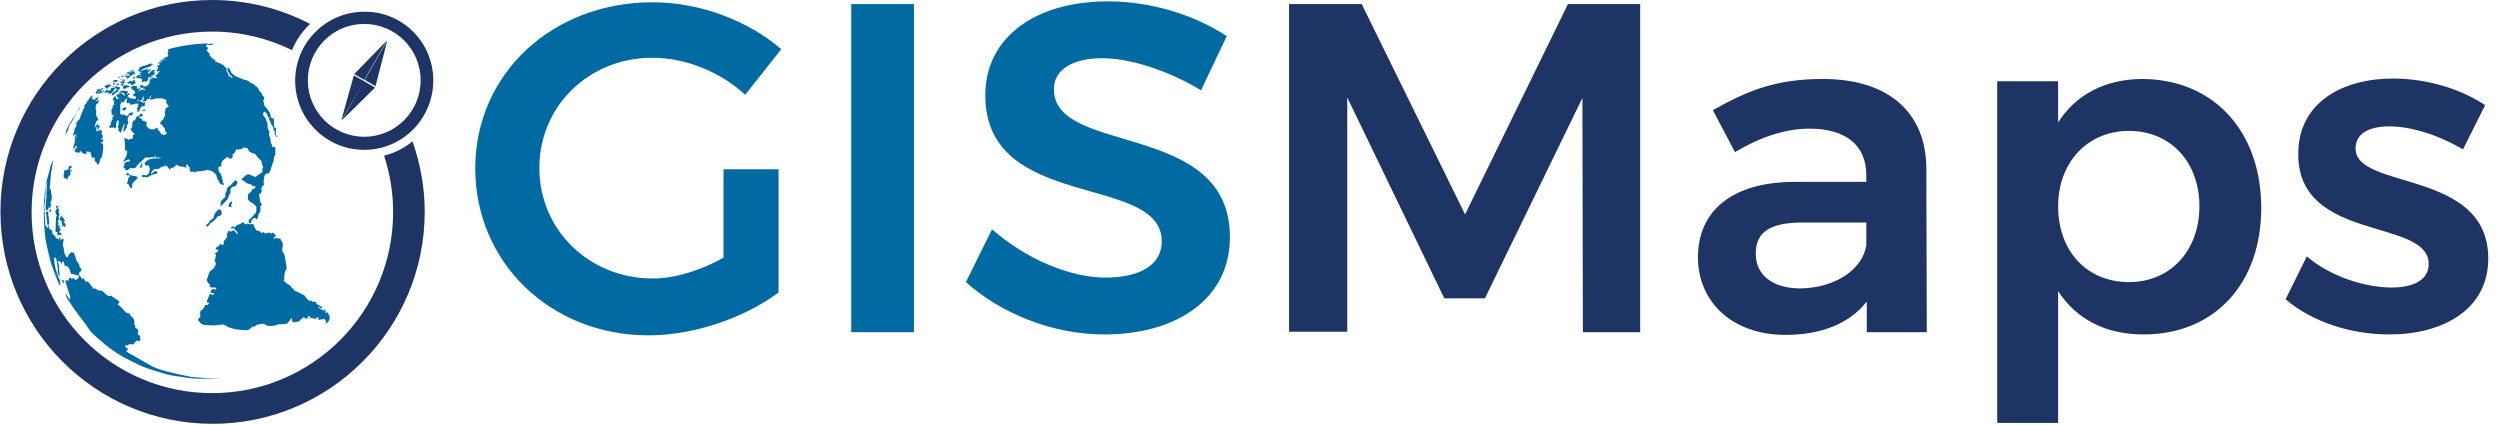
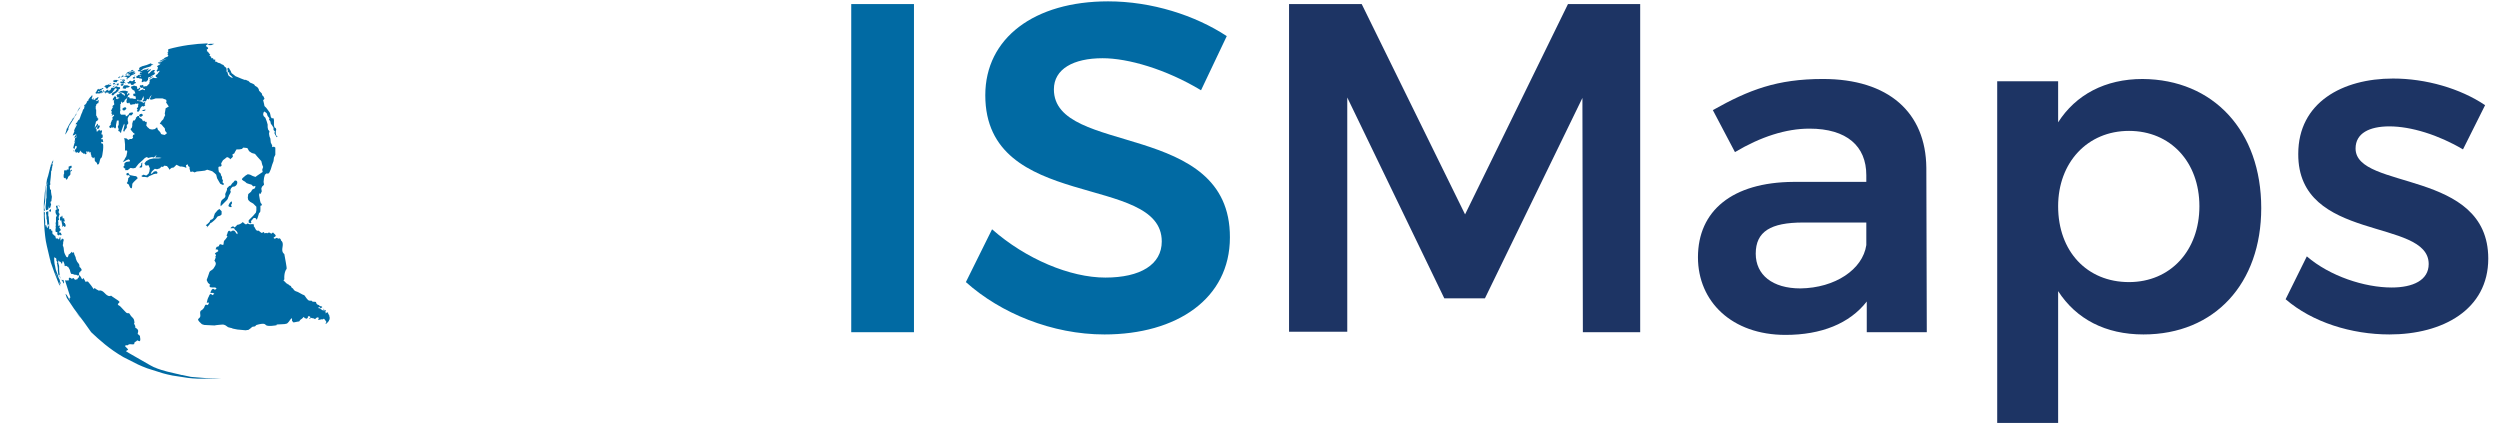
<svg xmlns="http://www.w3.org/2000/svg" version="1.1" id="Layer_1" x="0px" y="0px" viewBox="0 0 553.9 94.1" enable-background="new 0 0 553.9 94.1" xml:space="preserve">
-   <path id="XMLID_186_" fill-rule="evenodd" clip-rule="evenodd" fill="#1E3464" d="M80.7,33.2c-8.5,0-15.3-6.9-15.3-15.3  c0-8.5,6.9-15.3,15.3-15.3C89.2,2.5,96,9.4,96,17.8C96,26.3,89.2,33.2,80.7,33.2z M80.7,5.3c-6.9,0-12.5,5.6-12.5,12.5  s5.6,12.5,12.5,12.5c6.9,0,12.5-5.6,12.5-12.5S87.6,5.3,80.7,5.3z M80.8,17.7l5-8.7l-2.6,10.1L80.8,17.7z M78.5,16.4L85.7,9l-5,8.7  L78.5,16.4z M75.6,26.7l2.8-10l2.3,1.3L75.6,26.7z M83.1,19.4l-7.4,7.3l5-8.7L83.1,19.4z M47,7C24.9,7,7,24.9,7,47  C7,69.2,24.9,87.1,47,87.1c22.1,0,40.1-17.9,40.1-40.1c0-4.4-0.7-8.5-2-12.5c2.3-0.6,4.5-1.7,6.3-3.2c1.7,4.9,2.7,10.1,2.7,15.6  c0,26-21.1,47-47,47c-26,0-47-21.1-47-47S21.1,0,47,0c7.8,0,15.2,1.9,21.7,5.3c-1.7,1.6-3.1,3.6-4,5.8C59.4,8.5,53.4,7,47,7z" />
  <path id="XMLID_110_" fill="#006AA3" d="M17.1,24.7C17,24.7,17,24.8,17.1,24.7C17,24.8,17,24.7,17.1,24.7 M17.4,24.2L17.4,24.2  L17.4,24.2C17.4,24.2,17.4,24.2,17.4,24.2 M17.5,24.1c0,0-0.1,0.1-0.1,0.1l0,0L17.5,24.1C17.5,24.1,17.5,24.1,17.5,24.1 M17.6,24  C17.6,24,17.6,24,17.6,24c0-0.1,0.1-0.1,0.1-0.2l0,0C17.7,23.9,17.6,23.9,17.6,24 M9.7,46.7l0-0.2c0-0.8,0.1-1.5,0.1-2.2  c0-0.1,0-0.2,0-0.3c-0.1,0.9-0.1,1.4-0.1,2.5L9.7,46.7C9.7,46.8,9.7,46.7,9.7,46.7 M13.2,63.1C13.2,63.1,13.2,63.1,13.2,63.1  L13.2,63.1L13.2,63.1 M12.9,62.3c0.1,0.3,0.2,0.5,0.3,0.8l0-0.1c0,0-0.1-0.1-0.1-0.1l0,0l0,0l0,0C13,62.6,12.9,62.5,12.9,62.3   M11.3,58L11.3,58c-0.3-1-0.4-1.5-0.6-2.3c0.2,0.7,0.3,1.3,0.5,2C11.2,57.8,11.2,57.9,11.3,58 M10.1,52.4L10.1,52.4  C10.1,52.3,10,52.3,10.1,52.4L10.1,52.4 M9.7,46.7c0,0.1,0,0.2,0,0.3C9.7,46.9,9.7,46.9,9.7,46.7C9.7,46.8,9.7,46.7,9.7,46.7  L9.7,46.7 M40.3,83.1c0.1,0,0.2,0,0.2,0c-0.9-0.1-1.4-0.2-2.4-0.4C38.5,82.8,39.3,82.9,40.3,83.1 M35.2,81.9L35.2,81.9  c-1-0.3-1.5-0.4-2.6-0.9c0,0,0.1,0,0.1,0C33.5,81.4,34.4,81.7,35.2,81.9 M29.5,79.7C29.5,79.7,29.5,79.7,29.5,79.7  c-0.8-0.4-1.2-0.6-2.1-1.2c0,0,0,0,0,0C28.1,78.9,28.8,79.3,29.5,79.7L29.5,79.7 M20.4,73.1C20.4,73.2,20.4,73.2,20.4,73.1  C20.4,73.2,20.4,73.2,20.4,73.1 M20.2,73C20.3,73.1,20.3,73.1,20.2,73C20.3,73.1,20.3,73.1,20.2,73C20.2,73,20.2,73,20.2,73   M20.2,73C20.2,73,20.3,73,20.2,73C20.3,73,20.3,73,20.2,73C20.2,73,20.2,73,20.2,73C20.2,73,20.2,73,20.2,73 M16.8,69.1  c0.4,0.5,0.6,0.9,1.1,1.4C17.5,70,17.1,69.5,16.8,69.1 M31.1,25.9c0,0-0.1-0.1-0.1-0.1c-0.1-0.1-0.1-0.1-0.2-0.2l0.2-0.3l0.4-0.1  l0.3,0.3c-0.1,0.1-0.2,0.2-0.3,0.3L31.1,25.9 M31.5,24.6L31.5,24.6l-0.1-0.1c0.1,0,0.1,0,0.2,0c0,0,0,0,0.1-0.1c0,0,0.1-0.1,0.3-0.1  c0.1,0,0.1,0,0.2-0.1c0,0.1,0,0.1,0,0.2c0,0,0,0.1-0.1,0.1c-0.1,0.1-0.3,0.1-0.3,0.1C31.6,24.6,31.6,24.6,31.5,24.6 M25.3,22.1  l-0.3,0.2l0-0.4l0.3-0.4c0.1-0.1,0.1-0.2,0.2-0.2l0.2,0.2l0.1,0.2L25.6,22L25.3,22.1 M17.9,23.6L17.9,23.6L17.9,23.6  c0.1-0.1,0.1-0.2,0.2-0.3l0.1-0.1l-0.1,0.1l0,0c-0.1,0.1-0.2,0.3-0.3,0.4l0,0l0,0l0,0c-0.1,0.1-0.2,0.2-0.3,0.3l-0.1,0.2  c0,0.1-0.1,0.1-0.1,0.2l0,0l0,0l0,0v0l0,0l0,0l0,0c0,0.1-0.1,0.1-0.1,0.2l-0.1,0.1l0,0.1c0.1-0.1,0.2-0.3,0.5-0.7l0,0l0.1-0.2  c0-0.1,0.1-0.1,0.1-0.2l0,0L17.9,23.6 M17.3,24.5c0-0.1,0.1-0.1,0.1-0.2c0.1-0.1,0.1-0.2,0.2-0.3l0,0c-0.1,0.1-0.2,0.2-0.3,0.4l0,0  C17.4,24.3,17.3,24.4,17.3,24.5L17.3,24.5l0.1-0.1c-0.1,0.1-0.1,0.2-0.2,0.3C17.2,24.6,17.2,24.5,17.3,24.5L17.3,24.5  c-0.1,0.2-0.2,0.3-0.3,0.4c0.1-0.1,0.1-0.2,0.2-0.3l0,0l0,0c-0.1,0.1-0.1,0.2-0.2,0.3c0,0.1-0.1,0.1-0.1,0.2c0,0.1-0.1,0.1-0.1,0.2  c0,0-0.1,0.1-0.1,0.1c0.1-0.1,0.2-0.3,0.3-0.5c0,0,0-0.1,0.1-0.1l0,0l0,0l0,0C17.1,24.6,17.2,24.5,17.3,24.5 M16.5,25.8  c0,0,0.2-0.3,0.2-0.3c0,0,0,0.1-0.1,0.1l0,0c0.1-0.2,0.2-0.3,0.3-0.4c-0.1,0.1-0.2,0.3-0.3,0.4c0,0,0-0.1,0.1-0.1l0.2-0.2l0-0.1  c0,0,0.1-0.1,0.1-0.1c0,0-0.1,0.1-0.1,0.1l0,0l0-0.1h0C16.7,25.5,16.6,25.6,16.5,25.8c0.2-0.2,0.3-0.3,0.4-0.5  c0.1-0.1,0.1-0.1,0.1-0.1c-0.1,0.1-0.2,0.4-0.3,0.5l0,0C16.6,25.7,16.6,25.7,16.5,25.8l0.1-0.1c0,0.1-0.1,0.1-0.2,0.2l0,0  c-0.1,0.1-0.1,0.2-0.2,0.2c0,0.1-0.1,0.1-0.1,0.2l0,0l0,0c-0.1,0.1-0.1,0.2-0.2,0.2c0-0.1,0.1-0.2,0.2-0.3c0,0,0,0.1-0.1,0.1  C16.1,26.3,16.1,26.3,16.5,25.8 M16.2,26.4L16.2,26.4L16.2,26.4L16.2,26.4 M14.8,28.5l0.1-0.1c0.1-0.2,0.1-0.2,0.1-0.2l0,0  c0,0,0,0,0.2-0.4l0,0c0.1-0.2,0.3-0.5,0.4-0.7c0,0,0.2-0.3,0.3-0.4c0,0,0,0-0.1,0.1c0,0,0.1-0.1,0.1-0.1c0.1-0.1,0.1-0.2,0.2-0.3  c0.2-0.2,0.3-0.5,0.5-0.7l0,0c-0.1,0.1-0.1,0.2-0.2,0.3c0,0,0,0.1-0.1,0.1c-0.3,0.5-0.3,0.5-0.3,0.5c0,0,0,0,0.2-0.3  c0,0,0-0.1,0.1-0.1c0,0,0-0.1,0.1-0.1c0,0,0-0.1,0.1-0.1c0.1-0.2,0.1-0.2,0.1-0.2c-0.1,0.1-0.1,0.2-0.2,0.3l0,0  c0-0.1,0.1-0.1,0.1-0.2c0.1-0.1,0.1-0.2,0.2-0.3c0,0,0,0-0.1,0.2l0,0c-0.2,0.5-0.6,1-0.9,1.5c0.1-0.2,0.2-0.3,0.3-0.5  c0,0.1-0.4,0.7-0.5,0.8c0,0,0,0,0.2-0.3c-0.1,0.1-0.2,0.3-0.2,0.4l0,0c0,0,0.2-0.4,0.2-0.5c0-0.1,0.1-0.1,0.1-0.2l0,0  c-0.1,0.1-0.1,0.1-0.2,0.4l0,0l0.1-0.2l0,0.1c-0.1,0.1-0.1,0.2-0.2,0.3c0,0,0,0.1-0.1,0.1l0,0l0,0l0,0c0,0,0,0,0,0.1  c0,0,0,0-0.1,0.2c0,0.1-0.1,0.2-0.1,0.2l0,0l0,0l0,0.1c0,0,0,0,0.1-0.2l0,0c0,0-0.2,0.5-0.2,0.5v0c0,0,0,0,0.1,0  c-0.2,0.4-0.5,0.8-0.7,1.2l0,0C14.4,29.6,14.8,28.8,14.8,28.5c0.2-0.1,0.3-0.3,0.4-0.5c0,0,0-0.1,0.4-0.7l0,0  c-0.4,0.7-0.4,0.7-0.8,1.4l0,0C14.8,28.6,14.9,28.5,14.8,28.5c0.1,0,0,0-0.1,0.3l0,0C14.7,28.8,14.7,28.8,14.8,28.5L14.8,28.5  L14.8,28.5 M9.9,47L9.9,47L9.9,47L9.9,47c0,0,0-0.1,0-0.1l0-0.1l0,0h0l0,0C9.9,46.8,9.9,46.8,9.9,47 M11.5,36.3  c0.1-0.2,0.1-0.4,0.2-0.5l0,0l0,0l0,0l0,0.1C11.6,36,11.5,36.1,11.5,36.3L11.5,36.3 M10.5,39.6l0.6-2.4v0c0-0.1,0-0.2,0.1-0.2l0,0  c0,0.1-0.1,0.2-0.1,0.3l0,0c0-0.1,0.1-0.2,0.1-0.4c0,0,0-0.1,0-0.1c0-0.1,0.1-0.2,0.1-0.4v0c0,0.1,0,0.1,0,0.2c0-0.1,0-0.1,0.1-0.2  c0-0.1,0-0.1,0-0.1l0.1-0.3c0-0.2,0.1-0.3,0.2-0.5l0,0c0,0.1-0.1,0.2-0.1,0.4c0,0,0-0.1,0.1-0.2c0-0.1,0-0.1,0.1-0.2  c0-0.1,0-0.1,0-0.1l0,0c-0.1,0.3-0.1,0.3-0.2,0.5c0,0,0,0.1,0,0.1l0,0.1l0,0c0.1-0.3,0.1-0.4,0.2-0.5l0,0l0.1-0.3l0,0l0,0  c-0.1,0.2-0.2,0.6-0.2,0.6l0,0c0,0,0-0.1,0.1-0.3c0,0,0,0,0,0c0,0.2-0.1,0.6-0.2,0.6c0,0.1-0.1,0.2-0.1,0.3l0,0  c0-0.1,0.1-0.1,0.1-0.1l0,0c-0.1,0.5-0.1,0.5-0.2,0.6c0.1-0.3,0.1-0.3,0.3-0.8c0,0.1,0,0.2,0,0.2c0,0.2-0.2,0.5-0.2,0.8  c0-0.1,0-0.1,0.1-0.4c0,0.1-0.1,0.4-0.1,0.4c0,0.1-0.1,0.2-0.1,0.3c0,0,0,0.1,0,0.1l0,0.1c0-0.1,0-0.1,0.2-0.7  c0,0.2-0.1,0.3-0.1,0.4l0,0l0,0c0,0.1,0,0.3-0.1,0.4l0,0c0,0.1,0,0.1,0,0.2l0,0c0,0.1,0,0.1,0,0.2l0,0l0,0.1l0,0c0-0.2,0-0.2,0-0.3  l0-0.1l0,0l0-0.1l0,0c0,0.1,0,0.1-0.1,0.2c0.1,0.1-0.2,2.5-0.2,2.5l0-0.1c0,0.2,0.1,0.4,0,0.6c0,0-0.1,0-0.1,0c0,0.1,0,0.1,0.1,1.1  c0,0,0-0.1,0.1-0.1c0,0,0,0,0.1,0l0,0.2c0,0.1,0,0.2,0,0.3l0,0l0,0l0,0l0,0l0,0l0,0h0l0,0l0,0c0,0,0,0,0.1,0.7l0,0  c0.2,0.4,0,0.8,0,1.1l0,0l0,0.1c0,0.1,0,0.2,0,0.2l-0.1,0c-0.4,0.3,0.3,0.7-0.1,1c0,0.3,0,0.3,0,0.3c-0.1,0.1-0.3,0.2-0.4,0.3  c0-0.1,0-0.2,0-0.3l0,0l0,0c0-0.1,0-0.2,0-0.2c0,0-0.1,0.1-0.1,0.7c-0.2,0.1-0.4,0.2-0.5,0.2c-0.1-0.5-0.1-0.5-0.1-0.8  c0,0,0-0.1,0-0.1c0-0.3,0.1-0.6,0.1-0.9c0-0.3,0-0.7,0.1-1c0,0-0.1-1.5,0.2-3.5l0,0l0,0h0v0l0,0l0,0l0,0h0c0,0.1-0.1,0.2-0.1,0.4  c0-0.1,0-0.1,0-0.2c0,0.1,0,0.1-0.1,0.4c0,0.1,0,0.3-0.1,0.4l0,0c-0.1,0.5-0.1,0.6-0.1,0.9l0,0c0,0.3,0,0.3-0.1,2.3l0,0.1  c0,0.2-0.1,0.5-0.2,1.1l0,0c0-0.1,0-0.2,0-0.3l0,0c0-0.1,0-0.1,0-0.2l0-0.1l0,0l0-0.1l0,0c0,0.1,0,0.2,0,0.3l0,0l0,0.1  c0,0.3,0,0.6,0,0.9c0,0,0,0,0-0.2c0,0.1,0,0.1,0.1,0.2l0,0c0,0.1,0,0.2,0,0.5c-0.1,0-0.2-0.1-0.2-0.2l0-0.3c0.2-3.8,0.2-3.9,0.6-5.8  l0.1-0.7l0,0c0.1-0.3,0.1-0.3,0.2-0.8C10.6,39.3,10.5,39.6,10.5,39.6L10.5,39.6 M10.9,46.6L10.9,46.6c0.1-0.1,0.3-0.2,0.4-0.3v0  l0,0.1c0,0,0,0.1,0,0.1l0,0.1l0,0l0,0l0,0l0,0l0,0.1c0,0.1,0,0.1,0,0.2l0,0l0,0l0,0c0,0,0,0.1,0,0.1c0,0-0.1-0.1-0.1-0.1l0,0  c0,0,0-0.1,0-0.1c0,0,0,0,0,0C10.9,46.9,10.9,46.9,10.9,46.6 M10.2,47c0.1-0.1,0.3-0.1,0.5-0.2c0,0.1,0,0.3,0,0.4l0,0.1  c0,0.4,0,0.4,0,0.5c0,0.3,0,0.3,0,0.3l0,0.1l0,0.1c0,0.2,0,0.2,0,0.5c0,0.2,0,0.3,0,0.4l0,0.1c0,0.1,0,0.2,0,0.2c0,0-0.1,0-0.1,0.1  c0-0.5,0-0.5-0.1-0.5l0,0l0,0c0,0,0,0.1,0,0.1c0-0.1,0-0.1-0.1-0.2l0,0c0-0.1,0-0.2,0-0.4l-0.1,0c0-0.1,0-0.2,0-0.3l0,0l0,0h0  c0-0.1,0-0.1,0-0.2c0-0.4,0-0.4-0.1-0.8C10.2,47.2,10.2,47,10.2,47 M10,52.3c-0.2-1.7-0.3-3.9-0.3-5.5c0,0.1,0.1,0.2,0.2,0.2l0,0  l0,0h0l0,0l0,0l0,0l0,0l0,0l0,0c0,0.2,0.1,0.4,0,0.6c0-0.1,0-0.1,0-0.3c0,0.1,0,0.1,0,1.2l0,0c0-0.1,0-0.1,0-0.4c0-0.1,0-0.1,0-0.1  c0-0.1,0-0.1,0-0.2c0-0.1,0-0.1,0-0.1c0,0.7,0.2,1.4,0.1,2.1l0,0.1c0,0,0-0.1,0.1-0.1c0,0,0,0,0.1,0.6l0,0c0-0.2,0-0.4,0-0.6  c0.1,0.2,0.1,0.4,0.2,0.6l0.1,0l0,0.1l0.1,0c0-0.1,0-0.1,0-0.4c0-0.1,0-0.1,0-0.1l0,0.1c0.1,0,0.1,0,0.1,0c0.1,0.1,0.1,0.1,0.1,0.4  l0,0c0-0.1,0-0.1,0-0.4l0,0l0,0c0-0.1,0-0.1,0-0.2c0-0.1,0-0.1,0-0.2c0-0.1-0.1,0-0.1,0c0,0,0,0-0.1,0.3c-0.1-0.1-0.2-0.8-0.2-1.1  c0-0.1,0-0.1,0-0.1c0.1,0,0.1,0,0.1,0.3l0,0l0,0c0-0.1,0-0.1,0-0.4c0-0.1,0-0.2,0-0.2l0.1-0.1c-0.1-0.6-0.1-0.6,0-0.9  c0.1,0.1,0,0.4,0.2,0.5c0,0.1,0,0.1,0,0.2c0,0.1,0,0.1,0,0.1c0,0.4,0.1,0.9,0.1,1.3c0,0.1,0,0.1,0,0.1c0,0.1,0,0.2,0,0.3  c0,0.2,0,0.3,0,0.5c0,0.1,0,0.2,0,0.3l0,0l0.1,0l0,0c0,0,0.1-0.1,0.1-0.1c0,0,0.1,0.1,0.1,0.1l0.1,0c0.1,0.3,0.1,0.3,0.1,0.4  l0.1-0.1l0,0l0,0c0.1,0,0.1,0.1,0.1,0.2l0,0.2c0,0.1,0,0.3,0.1,0.4c0.1,0,0.1,0,0.3,0.3c0,0,0.1,0,0.1,0l0.1,0  c0.1,0.2,0.1,0.4,0.2,0.7c0,0,0.1-0.1,0.2-0.1C13,52.9,13,53,13,53.1c0,0,0.1-0.1,0.1-0.1l0-0.1c0,0,0.1-0.1,0.1-0.1  c0,0,0-0.1,0-0.1c0,0,0-0.1,0.1-0.2c0.1,0.1,0.1,0.2,0.1,0.3c0,0.1,0,0.2,0,0.3l0,0.1c0,0,0,0.1,0,0.1c0.2-0.1,0.3-0.4,0.3-0.4  c0.1,0,0.1,0,0.2,0c0.1,0,0.2,0.1,0.2,0.3l0,0c0,0.3-0.1,0.3-0.1,0.4l0,0c0,0.2,0,0.5-0.1,0.7c0.1,0.2,0.1,0.4,0.2,0.6  c0.1,1.1,0.1,1.1,0.6,2c0,0,0.1,0.1,0.2,0.1c0.1,0,0.1,0,0.1,0c0.1-0.2,0.2-0.4,0.2-0.6c0.2-0.1,0.3-0.2,0.4-0.3  c0.2-0.2,0.2-0.2,0.2-0.3l0,0l0.1,0c0,0.1,0,0.1,0.1,0.2c0.1,0,0.2-0.1,0.3-0.1l0.1,0.1c0,0.5,0.4,0.8,0.4,1.3  c0.1,0.3,0.2,0.5,0.3,0.7c0.2,0.3,0.5,0.5,0.5,0.9c0,0,0,0.1,0,0.2c0,0,0,0.1,0.1,0.1l0.1,0.1c0.1,0.1,0.2,0.2,0.3,0.5  c0,0.1-0.1,0.1-0.1,0.2c0,0-0.1,0-0.2,0.1c0,0.1,0,0.2,0,0.2c0,0-0.1,0-0.2,0c0,0.1-0.1,0.2-0.1,0.4c0,0.2,0.1,0.3,0.1,0.5  c0,0-0.1-0.1-0.1-0.1l0-0.1l-0.1,0c-0.3,0.2-0.5-0.3-0.7-0.1c-0.3,0-0.6-0.3-0.9-0.2c-0.1-0.1-0.1-0.2-0.2-0.4  c-0.1-0.5-0.1-0.5-0.4-1c0,0-0.1-0.1-0.1-0.2c0,0-0.1,0-0.2,0c-0.1-0.2-0.1-0.2-0.4-0.2c0,0-0.1,0.1-0.1,0.1  c-0.1-0.1-0.1-0.2-0.1-0.3c0,0,0-0.1,0-0.1c-0.2-0.6-0.3-0.9-0.5-0.6l0,0h0l0,0l0,0l0,0h0l0,0l0,0c0,0.1,0,0.2,0,0.3  c-0.1,0.1-0.1,0.1-0.1,0.1l-0.1,0c0-0.1,0-0.1-0.2-0.4c-0.1,0-0.1,0-0.1,0l-0.1,0c-0.1-0.2-0.1-0.2-0.2-0.3  c-0.3,0.5,0.1,0.9,0.1,1.3c0,0.1,0,0.1,0,0.3c0,0.4,0,1.6,0.4,2.6c0,0,0,0,0.3,0.2c0.1-0.1,0.1-0.1,0.2-0.1c0,0,0,0.1,0.1,0.1  c0,0.2,0.1,0.4,0.1,0.6c-0.1,0.1-0.1,0.1-0.1,0.1c-0.1-0.1-0.1-0.3-0.2-0.4c-0.3-0.3-0.7-1.1-0.7-1.1c0,0,0-0.1,0-0.1l0.1,0  c0-0.1,0-0.1,0-0.1c0,0-0.1-0.1-0.1-0.2l-0.1,0c0,0.1,0,0.1,0,0.3c-0.3-0.4-0.2-0.9-0.3-1.3c0.1-0.2-0.1-1.2-0.1-1.2l0,0  c0-0.1,0-0.1-0.1-0.4l0.1-0.1c0-0.1,0-0.2-0.1-0.3l-0.1-0.1l0-0.1l0-0.1c0-0.1,0-0.3-0.1-0.4L12,57c0,1.1,0.1,1.6,0.2,1.9  c0.1,0.4,0.1,0.8,0.3,1.2c0.4,1.1,0.4,1.1,0.4,1.2c0.1,0.2,0.1,0.3,0.2,0.5l0,0l0-0.1c0,0,0.1,0.1,0.2,0.6c0,0-0.1-0.1-0.1-0.1  l0-0.1c0.1,0.3,0.2,0.5,0.3,0.8c0,0,0,0.1,0,0.1c-0.1-0.1-0.1-0.1-0.2-0.3c0-0.1-0.1-0.1-0.1-0.2C13,62.3,13,62.3,13,62.2l0,0.1l0,0  c-0.1-0.1-0.1-0.1-0.2-0.4c-0.1-0.1-0.1-0.1-0.1-0.3c0,0.1,0,0.1,0.1,0.3c0-0.2-0.3-1-0.3-1c0,0,0-0.1,0-0.1l0-0.1l0,0  c0,0,0,0.1,0,0.2l0,0h0c-0.1-0.2-0.1-0.3-0.2-0.5c0,0.2,0.1,0.3,0.1,0.4c0,0.1,0.1,0.1,0.1,0.2c0.1,0.3,0.2,0.6,0.4,0.9  c0,0,0,0.1,0.1,0.2c0,0.1,0.1,0.1,0.1,0.2c0,0.1,0.1,0.2,0.1,0.3l0,0.1l0,0l0,0.1l0,0l0,0c0,0.1,0.1,0.2,0.1,0.2l0,0.1l0,0.1  c0,0.1,0.1,0.2,0.1,0.3l0,0l0,0c0-0.1-0.1-0.1-0.1-0.2c0,0,0-0.1-0.1-0.1c0-0.1-0.1-0.1-0.1-0.2c0,0-0.1-0.1-0.1-0.2l0,0l0,0l0,0  c-0.6-1.4-1.3-3.3-1.8-4.8C10.4,54.5,10.2,54,10,52.3 M13,45.4L13,45.4L13,45.4c0.1,0,0.1,0.1,0.1,0.1l0,0l0,0c0,0,0,0.1,0,0.1  c0,0.1,0.1,0.1,0.1,0.1c0,0,0,0.1,0,0.1l0,0.1l0,0l0,0c0-0.1,0-0.1-0.1-0.1l0,0c0,0,0,0,0,0c0,0,0-0.1,0-0.1l0,0  C13,45.6,13,45.6,13,45.4 M12.3,51.3c0-0.1,0-0.2,0-0.3c0-0.2,0-0.4,0-0.6l0,0c0,0.1,0,0.2,0.1,0.3c0,0,0,0-0.1-0.7  c0,0,0.1,0,0.1-0.1c-0.1-0.3-0.1-0.6,0-0.7c0,0,0-0.1,0-0.1c0-0.1,0-0.3,0-0.4c0-0.2,0-0.3,0-0.5c0-0.2,0.2-0.3,0.2-0.4l-0.1-0.3  l-0.1,0c0,0,0-0.1,0-0.1c0-0.1-0.1-0.2-0.1-0.3c0-0.2,0-0.3,0-0.5c0.1-0.1,0.2-0.2,0.3-0.2c-0.2-0.6-0.2-0.7-0.2-0.8l0,0l0.1,0  c0,0,0.1,0,0.2-0.1c0,0.1,0,0.1,0.1,0.5c0,0.1,0,0.3,0,0.4c0.1,0,0.1-0.2,0.2-0.2c0,0,0.2,0.4,0,0.6c0,0,0,0.1,0,0.1  c0,0,0,0.1,0,0.1c0,0.1,0,0.2,0.1,0.3c0.1,0,0.1,0,0.1,0.3c0,0,0,0-0.1,0l0,0c0,0,0,0.2,0,0.3l-0.1,0.1c0-0.1,0-0.1,0-0.2  c0,0,0,0.5,0,0.6l0,0l0.1,0c0,0.1,0,0.1,0,0.3c-0.1,0-0.1,0.1-0.2,0.1l0-0.1c-0.1,0.3,0.1,0.6,0,0.8c0.1,0.2-0.1,0.4,0.1,0.6  c0.1-0.1,0.1-0.2,0.2-0.2l0,0l0,0c0,0,0,0.1,0,0.1c0,0,0,0.1,0,0.1l0.1-0.1c0,0.2,0,0.2,0,0.2c-0.2,0-0.2,0.1-0.1,0.3l0,0  c0,0,0.1,0.1,0.1,0.2l0.1,0l0,0l0,0l0,0l0,0l0,0l0,0h0l0,0c0,0.1,0.1,0.3,0,0.4c0,0-0.1,0-0.1,0l-0.2,0.3c0,0,0,0.3,0.2,0.1  c0.1,0,0.1,0.1,0.1,0.1l0,0l0.1,0c0.1,0.4,0.1,0.4,0.2,0.4l0,0.1c0,0,0,0-0.1,0c0,0,0,0-0.1-0.1c0,0,0,0-0.1,0.1  c0,0-0.1,0.1-0.1,0.1c-0.1-0.2-0.1-0.3-0.1-0.3c0,0.1,0,0.1-0.1,0.1c0,0,0,0.1-0.1,0.1c-0.1-0.1-0.1-0.1-0.1-0.1l0,0  C13,51.9,13,52,13,52.1l0,0c0,0-0.1,0.1-0.1,0.1c0,0,0-0.1-0.1-0.2l0,0l-0.1,0c0-0.1,0-0.3,0-0.4l0-0.1c0-0.1,0-0.1,0-0.1l-0.1,0  C12.4,51.5,12.4,51.3,12.3,51.3L12.3,51.3 M13.8,48.3L13.8,48.3L13.8,48.3L13.8,48.3 M13.3,48.8l0-0.6c0-0.1,0-0.1,0.1-0.1  c0,0,0-0.1,0-0.1l0,0c0,0,0.1,0,0.1,0c0,0,0.1,0.1,0.1,0.1c0-0.1,0-0.2,0.1-0.3l0.1,0c0,0.2,0.1,0.4,0.1,0.6l0,0l0,0l0.1,0l0.1,0  c0,0,0-0.1,0-0.1l0.1,0c0,0.3,0.1,0.5,0.2,0.8C14.2,49,14.2,49,14.1,49c0,0.1,0,0.2,0.1,0.4c0.1,0,0.1,0,0.1-0.1  c0,0,0.1,0.2,0.1,0.2c0,0.1,0,0.2,0.1,0.2l0,0c0.1,0.2,0,0.5,0,0.5c-0.1,0-0.1,0-0.2,0.1c0,0,0,0-0.2-0.3c-0.1,0.1-0.2,0.2-0.3,0.3  c0-0.1,0-0.1,0-0.2c0,0,0-0.1,0-0.1c0-0.1,0-0.1,0-0.2l0,0c-0.1-0.1-0.1-0.6-0.2-0.8c0-0.1,0-0.2,0-0.2l0,0  C13.4,48.9,13.3,48.9,13.3,48.8 M16.4,68.4L14.8,66c-0.1-0.3-0.2-0.6-0.3-0.9c0.5,0.3,0.6,1,1,1.4c0,0,0,0,0-0.1  c-0.1-0.1-0.1-0.3-0.1-0.4c0.1,0,0.1,0,0.2-0.1l-1.2-3.8c0.3,0.1,0.6,0,0.9,0c-0.1-0.4-0.1-0.4,0.1-0.6c0.2,0.1,0.4,0.1,0.5,0.3  c0.1-0.1,0.3-0.2,0.4-0.2c0.3,0.4,0.3,0.4,0.4,0.4c0,0,0.1-0.1,0.2-0.1c0.1,0,0.1,0,0.2,0l0,0c0,0,0.1-0.1,0.1-0.2c0,0,0,0,0,0  c0.2-0.2,0.3-0.2,0.3-0.5c0,0,0-0.1,0.1-0.2c0.3,0.2,0.4,0.6,0.6,0.9c0.1-0.1,0.2-0.2,0.3-0.3c0.2,0.3,0.3,0.6,0.5,0.9  c0.1-0.1,0.2-0.2,0.5-0.1c0.3,0.4,0.7,0.8,1,1.3c0.1,0.1,0.2,0.2,0.2,0.4c0.1-0.1,0.2-0.2,0.3-0.3c0.2,0.3,0.6,0.4,0.9,0.6  c1.1-0.3,1.4,1.2,2.4,1.2c0,0,0,0,0.1,0c0.1,0,0.1-0.1,0.2-0.1c0.1,0.1,0.1,0.1,1.6,1.1c0.1,0.1,0.2,0.2,0.3,0.3  c-0.1,0.2-0.3,0.3-0.4,0.5c0,0.1,0.1,0.1,0.1,0.2c0.4,0.2,0.4,0.2,1.5,1.4c0.1,0.1,0.1,0.1,0.3,0.3c0.2,0.1,0.2,0.1,0.6,0.1  c0.2,0.2,0.3,0.5,0.5,0.7c0.1,0.1,0.1,0.1,0.2,0.2c0.4,0.4,0.4,0.5,0.5,1.2c0,0-0.1,0.1-0.1,0.2c0.1,0.2,0.2,0.4,0.3,0.6  c0,0.1-0.1,0.1-0.1,0.2c0.8,0.6,0.8,0.6,0.6,1.5c0.2,0.1,0.3,0.3,0.5,0.4c0,0.4,0.2,0.8,0,1.2c-0.2,0-0.4-0.1-0.6-0.2  c-0.1,0.1-0.2,0.2-0.3,0.3l-0.1,0c-0.1,0.1-0.2,0.2-0.3,0.3c0,0.1,0.1,0.1,0.1,0.2c-0.5,0.3-1.1-0.2-1.5,0.3c0,0,0,0-0.1,0  c-0.1,0-0.3,0-0.4,0c0,0.1,0,0.1-0.1,0.2c0.6,0.6,0.6,0.6,0.7,0.8c-0.2,0.1-0.4,0.2-0.5,0.3c0.2,0.1,0.4,0.3,0.8,0.5  c5.2,3,5.2,3,5.8,3.2c0.1,0,0.2,0.1,0.2,0.1c1.4,0.5,2.3,0.8,7.6,1.9c0.4,0,0.8,0.1,1.2,0.1c2.1,0.2,2.3,0.2,4.1,0.2  c0,0,0.1,0,0.2,0c0.4,0,0.4,0,0.6,0l0,0c0.5,0,0.5,0,0.6,0l-0.1,0c-1.5,0.1-3.5,0.1-5,0.1c-2-0.1-2-0.1-5.7-0.7  c-1.9-0.4-1.9-0.4-5.6-1.6c-1.8-0.7-1.8-0.7-5.3-2.5c-3.1-1.8-5.3-3.8-7.1-5.5C18.8,71.6,18.8,71.6,16.4,68.4 M44.7,71.8  c-0.9-0.8-0.8-0.9-0.8-1.1c0.1-0.1,0.2-0.2,0.4-0.4c0.3-0.5-0.3-1.3,0.4-1.6c0.2-0.1,0.3-0.3,0.5-0.5c0.2-0.5,0.3-0.9,0.7-0.6  c0.1,0,0.3-0.1,0.4-0.5c-0.1-0.1-0.1-0.1-0.5,0c0.2-0.9,0.2-0.9,0.4-1.3c0,0,0.1-0.1,0.1-0.2c0.1-0.3,0.1-0.3,0.4-0.5  c0.1,0.1,0.3,0.2,0.4,0.3c0.1-0.1,0.2-0.2,0.4-0.3c-0.1,0-0.1-0.1-0.3-0.2c-0.1,0-0.2,0-0.3,0c-0.1,0-0.1,0-0.2,0  c0,0-0.1-0.1-0.1-0.1c0,0,0.1-0.2,0.3-0.6c0,0,0.1-0.1,0.1-0.1c0,0,0.1,0,0.1-0.1c0,0,0.1,0,0.2,0c0.2,0.2,0.4,0.3,0.7-0.1  c-0.1,0-0.1-0.1-0.3-0.2c-1.2,0-1.2,0-1.3-0.4c0.1-0.1,0.2-0.2,0.2-0.2c-0.2-0.1-0.3-0.3-0.5-0.4c-0.3-0.6-0.3-0.6-0.3-0.7  c0,0,0.5-1.3,0.6-1.7c0.1-0.3,0.5-0.4,0.7-0.6c0,0,0.1-0.1,0.2-0.2c0.7-1,0.6-1.2,0.2-1.8c0.1-0.1,0.1-0.1,0.3-0.7  c0,0-0.1-0.1-0.1-0.1c0.3-0.4,0.1-0.5-0.1-0.7c0,0,0.1-0.1,0.2-0.2c0.5-0.3,0.5-0.3,0.6-0.4c-0.2-0.3-0.2-0.3-0.3-0.4  c-0.1,0.1-0.2,0.1-0.3,0.1c0-0.2,0-0.2,0.2-0.6l0.4-0.1c0,0,0,0,0.1-0.1c0.1-0.3,0.1-0.3,0.3-0.4c0.6,0.2,0.6,0.2,0.7,0.1  c0.1-0.3,0-0.6,0.2-0.9c0.2-0.2,0.3-0.3,0.5-0.6c0.1-0.1,0.1-0.2,0.2-0.3c-0.1-0.1-0.2-0.2-0.2-0.3c0.3-0.3,0.1-0.8,0.6-1  c0.2,0.2,0.2,0.2,0.4,0.2c0.3-0.3,0.6-0.2,0.6-0.2c0.4,0.1,0.4,0.6,0.8,0.8c0.2-0.7-0.6-0.8-0.7-1.3c-0.2-0.1-0.8,0-0.8,0l0-0.1  l0.2-0.2c0.3-0.2,0.4-0.2,0.7,0.1c0.2-0.2,0.3-0.3,0.6-0.6c0.2,0,0.7-0.1,1.2-0.6c0.2,0.2,0.3,0.3,0.6,0.5c0.2,0,0.3,0,0.4-0.2  c0.4,0.1,0.4,0.2,0.6,0.2c0.6-0.1,0.8,0,0.9,0.1c0,0.1-0.1,0.2-0.1,0.3c0.4,0.3,0.4,1.2,1.1,1c0.6,0.5,0.6,0.5,0.8,0.5  c0.1-0.1,0.2-0.2,0.3-0.2c0.1,0.1,0.2,0.2,0.2,0.3c0.1,0,0.3-0.1,0.4-0.1c0.1,0,0.1,0.1,0.2,0.1c0.3-0.2,0.5-0.3,0.9,0.1  c0.1-0.1,0.2-0.2,0.4-0.3c0.2,0.3,0.5,0.4,0.6,0.7c0,0,0,0.1-0.1,0.2c-0.2,0.1-0.2,0.1-0.4,0.3c0.1,0.1,0.1,0.1,0.3,0.2  c0.2-0.1,0.3-0.2,0.5-0.2c0.2,0.2,0.2,0.2,0.6,0.1c0.2,0.2,0.2,0.2,0.3,0.5c0,0,0,0.1,0.1,0.1c0.7,0.8-0.3,1.9,0.4,2.7  c0.1,0.1,0.1,0.1,0.2,0.2c0.6,3.3,0.6,3.3,0.4,3.4c0,0-0.5,0.7-0.4,2.2c-0.1,0.1-0.2,0.2-0.2,0.2c0.2,0.2,0.5,0.5,0.7,0.7  c0.1,0,0.2,0.1,0.3,0.2l0.1,0c0,0,0,0,0.1,0.1c0,0,0.1,0.1,0.1,0.1c0,0,0,0,0.2,0.1c0.1,0,0.2,0.1,0.2,0.2h0c0,0,0.1,0.1,0.1,0.2  c0,0,0.1,0.1,0.1,0.1l0,0c0,0,0,0,0.2,0.1c0.1,0.1,0.1,0.2,0.2,0.3l0.1,0.1c0,0,0,0,0.1,0.1c0.3,0.2,0.6,0.2,0.9,0.4  c0.9,0.5,0.9,0.5,1.2,0.6c0,0,0,0,0.1,0.1c0.7,1,0.8,1.2,1.5,1.1c0,0,0.1,0.1,0.1,0.1c0,0,0.1,0.1,0.1,0.1l0,0  c0.2,0.1,0.5,0,0.8,0.1c0.1,0.5,0.3,0.6,0.7,0.7c0,0,0,0.1,0.1,0.1c0,0.1,0.1,0.2,0.1,0.2c0,0,0.1-0.1,0.1-0.1  c0.3,0.1,0.3,0.1,0.4,0.2c0,0,0,0.1-0.1,0.1c-0.1,0.1-0.1,0.1-0.2,0.2l-0.4-0.3c-0.1,0.1-0.1,0.1-0.2,0.2c0,0,0.1,0.1,0.2,0.1  c0,0,0.1,0,0.2,0c0.1,0.1,0.1,0.1,0.2,0.2c0,0,0,0,0.5,0.3c0-0.1,0-0.2,0-0.3c0,0,0,0-0.1-0.1c0,0,0,0,0.1,0c0,0,0.1,0.1,0.1,0.3  c0,0.1,0.1,0.2,0.1,0.3c0-0.1,0.1-0.2,0.1-0.4c0,0,0.1,0.1,0.2,0.1c0,0,0.1,0.1,0.1,0.1c-0.1,0.1-0.1,0.2-0.1,0.3  c0,0,0.1,0.1,0.1,0.1c0,0-0.1,0.1-0.1,0.1c0,0,0,0.1,0.1,0.1c0.2-0.2,0.2-0.2,0.4-0.2c0,0,0,0,0.1,0.1c0,0,0,0.1,0,0.2  c0,0,0,0,0.1,0.1c0,0.1,0.1,0.2,0.1,0.3l0.1,0l0,0.1c0,0,0,0,0,0.1c0,0-0.1,0.1-0.1,0.1l0,0l0.1,0c0.1,0.2,0,0.4,0,0.6  c0,0-0.1,0.1-0.1,0.1c0,0,0,0,0,0.1c-0.1,0.1-0.1,0.2-0.2,0.3c0,0,0,0-0.1,0.1c-0.1,0.1-0.2,0.2-0.3,0.3c-0.1,0-0.2,0-0.2,0  c0-0.1,0.1-0.2,0.2-0.3c0,0,0,0,0-0.1c-0.1-0.1-0.1-0.2-0.2-0.3l0,0c-0.1-0.1-0.1-0.2-0.2-0.2c0,0,0,0,0-0.1c0,0-0.1-0.1-0.2-0.1  c-0.1,0.1-0.1,0.1-0.2,0.2c0,0-0.1-0.1-0.1-0.1c-0.3,0.1-0.6,0.1-0.9,0.2c0,0-0.1,0,0-0.1c0,0,0.1-0.1,0.1-0.1c0-0.3,0-0.3-0.1-0.4  c0,0,0,0-0.1,0c-0.1,0-0.2,0.1-0.3,0.1c-0.1,0.1-0.2,0.2-0.3,0.3c-0.1-0.1-0.2-0.1-0.4-0.2c-0.2,0-0.2,0-0.5-0.1  c-0.2,0.2-0.2,0.2-0.4,0.2c0,0,0,0,0-0.1l0,0l0,0l0,0l0,0l0,0l0,0l0,0c0,0,0,0,0,0c0.1,0,0.2-0.1,0.3-0.2c-0.1-0.1-0.1-0.2-0.2-0.2  c-0.1,0-0.1-0.1-0.2-0.1c0,0-0.1,0.1-0.2,0.2c0,0,0,0.1,0,0.2c-0.1,0.1-0.2,0.2-0.4,0.2c0,0,0,0-0.1-0.1c0,0-0.1,0-0.1,0  c-0.1,0-0.2-0.1-0.2-0.2c0,0-0.1-0.1-0.1-0.1c-0.1,0.1-0.2,0.2-0.3,0.3c0,0-0.1,0.1-0.1,0.1c-0.1,0.1-0.2,0.1-0.3,0.2  c-0.1,0.1-0.2,0.2-0.3,0.4c0,0-0.7,0.1-1.1,0.2l-0.2,0c-0.1,0-0.1-0.1-0.2-0.1c0,0,0,0,0.1-0.1c0,0-0.1,0-0.2-0.1c0-0.2,0-0.2,0-0.5  c0,0-0.1-0.1-0.1-0.1c-0.1,0.1-0.2,0.2-0.2,0.2c-0.7,1-0.7,1-1.4,1.1c-1.9,0.1-1.9,0.1-1.9,0.1c0.1,0,0.2,0,0.3,0.1  c-0.1,0.1-2.2,0.4-2.5,0c-0.2-0.2-0.4-0.5-2.1,0c-0.1,0.1-0.2,0.2-0.3,0.3c-0.1,0-0.1,0-0.6,0.1c-0.3,0.3-0.6,0.5-0.9,0.7  c-0.1,0-0.2,0-0.3,0c-0.1,0.1-0.1,0.1-2.1-0.1c-0.1,0-0.1,0-1-0.2c0,0-0.1,0-0.2-0.1c-0.4-0.1-0.5-0.1-0.8-0.2c0,0-0.1,0-0.2-0.1  c0,0-0.1-0.1-0.1-0.1c-0.1,0-0.1-0.1-0.3-0.2c-0.2-0.1-0.4-0.2-0.7-0.2c0,0-1.4,0.1-1.8,0.2L45.3,72C44.9,71.9,44.9,71.9,44.7,71.8   M45.8,50.5L45.8,50.5c0-0.1,0.1-0.1,0.1-0.3c0-0.1-0.2-0.2-0.3-0.3c0.4-0.3,0.4-0.3,0.6-0.5c0.1-0.1,0.1-0.1,0.2-0.2  c0.1-0.1,0.1-0.3,0.2-0.4c0,0,0.1-0.1,0.1-0.1c0.1-0.1,0.2,0,0.3-0.1c0,0,0.3-0.3,0.3-0.3c0.1-0.1,0-0.3,0.1-0.4  c0.1-0.2,0.1-0.4,0.2-0.6l0.6-0.7c0.1-0.1,0.1-0.1,0.4-0.3c0.2,0.2,0.4,0.4,0.5,0.5c0,0.1,0,0.6,0,0.7c-0.1,0.1-0.1,0.1-0.2,0.2  c-0.2,0.2-0.6,0.1-0.8,0.4c-0.1,0.1-0.1,0.2-0.3,0.4c-0.1,0.1-0.2,0.2-0.3,0.3c-0.3,0.3-0.7,0.6-0.8,0.6c-0.1,0-0.1,0.1-0.2,0.2  c0,0.1-0.3,0.4-0.4,0.5c-0.1,0.1-0.1,0.1-0.2,0.2C45.9,50.4,45.9,50.4,45.8,50.5 M50.8,45.8L50.8,45.8c-0.1-0.1-0.2-0.1-0.2-0.2  c0-0.1,0.1-0.1,0.1-0.2c0-0.1,0-0.2,0.1-0.2l0-0.1c0.2-0.2,0.3-0.4,0.5-0.5c0,0.1,0.1,0.2,0.1,0.3l0,0.1c0,0.1,0,0.1-0.1,0.2  c-0.1,0.1-0.1,0.3-0.1,0.3c0,0.1,0,0.1,0.1,0.1c0,0,0,0.1,0.1,0.1c-0.1,0-0.1,0.1-0.2,0.2C51.1,45.9,51.1,45.9,50.8,45.8 M50.3,44.3  c-0.5,0.5-0.9,0.9-1.4,1.4c-0.1-0.3,0-1,0.2-1.3c0.1-0.1,0.1-0.1,0.2-0.2c0.2-0.2,0.5-0.3,0.6-0.6c0.1-0.2,0-0.4,0-0.5  c0-0.3,0.2-0.5,0.3-0.8c0.1-0.3,0.1-0.3,0.1-0.4c0-0.1-0.1-0.1,0.1-0.3c0.1-0.1,0.3-0.3,0.4-0.4c0,0,0,0,0.3-0.1  c0.1,0,0.1-0.2,0.2-0.3c0.1-0.1,0.2-0.3,0.4-0.4c0.3-0.4,0.3-0.4,0.4-0.4c0.7-0.1,0.6,1-0.1,1.3c-0.2,0.1-0.3,0-0.5,0.1  c0,0-0.2,0.2-0.3,0.3c0,0-0.3,0.5-0.1,0.7c0.1,0.1,0,0.1,0,0.2c0,0-0.2,0.5-0.3,0.6c-0.1,0.1-0.1,0.2-0.1,0.3  C50.5,43.6,50.6,44,50.3,44.3 M14.1,39.3c0-0.1,0-0.3,0-0.4c0-0.1,0-0.2,0-0.2c0.1-0.2,0.1-0.2,0.1-0.2l0,0c0-0.1,0-0.3,0-0.4  c0-0.1,0-0.2,0-0.3c0.1,0,0.1-0.1,0.2-0.1c0.1,0,0.1,0,0.1,0c0,0,0.1,0.1,0.1,0.1l0,0.1c0.1-0.1,0.1-0.2,0.2-0.3  c0.1-0.1,0.2-0.1,0.2,0c0,0,0.1,0,0.1,0c0,0,0.1-0.1,0.1-0.1c0-0.1,0-0.1,0-0.2c0-0.1,0-0.1,0-0.2c0-0.1,0-0.2,0.1-0.3l0.1,0  c0,0.1,0,0.1,0,0.2c0.1-0.2,0.1-0.2,0.1-0.2c0,0,0.2-0.1,0.3-0.1c0.1,0.1,0.1,0.5,0,0.5l-0.1,0c-0.2,0.1-0.2,0.5-0.2,0.7  c0.1-0.1,0.2-0.3,0.4-0.3c0,0.1,0,0.2,0,0.3l-0.1,0c-0.1,0-0.1,0.1-0.2,0.1l0,0.1c0,0.1,0,0.3,0,0.4l0,0.2c0,0-0.1,0-0.1,0.1  c-0.1,0.1-0.1,0.1-0.2,0.2c0,0-0.1,0-0.1,0.1c-0.2,0.1-0.1,0.3-0.2,0.4c-0.1,0.2-0.2,0.3-0.3,0.3l-0.1-0.1c0-0.2,0-0.2-0.1-0.2  c0-0.1,0-0.1-0.1-0.1l-0.1,0.1c-0.1,0-0.1-0.2-0.2-0.2C14.4,39.1,14.4,39.1,14.1,39.3 M28.2,40.7L28.2,40.7  c-0.1-0.1-0.1-0.2-0.1-0.2c0.2-0.2,0.2-0.2,0.2-0.3c0,0,0.1-0.4,0.1-0.5c0-0.1,0-0.1,0-0.2c0.1-0.1,0.2-0.2,0.3-0.3  c0-0.1,0.1-0.2,0.1-0.2c-0.3-0.2-0.3-0.2-0.4-0.2c-0.1,0-0.1,0-0.2,0.1c0,0-0.2-0.1-0.2-0.3c0-0.1,0-0.1,0-0.1c0,0,0.1-0.1,0.1-0.1  c0,0,0.2-0.1,0.3-0.1c0.1,0,0.1,0.1,0.1,0.2c0.1,0.1,0.1,0.1,0.2,0.2c0,0,0.1,0.1,0.1,0.1c0,0,0.5,0.1,1,0.2c0.2,0,0.3,0,0.4,0.1  c0.1,0,0.2,0.1,0.2,0.2c0.1,0.1,0.1,0.2,0.1,0.2c-0.4,0.4-0.8,0.7-1.1,1.1c-0.1,0.1-0.1,0.2-0.1,0.4c0,0.4-0.1,0.6-0.1,0.7  c0,0-0.1,0-0.1,0c0,0-0.2,0.1-0.4-0.4C28.5,40.8,28.5,40.8,28.2,40.7 M30.9,37.1L30.9,37.1c0-0.1,0-0.1,0.1-0.2c0,0,0.1-0.1,0.1-0.1  c0.1-0.1,0.1-0.1,0.1-0.1c0.1-0.2,0.1-0.3,0.1-0.3c0-0.1,0-0.2,0-0.2c0,0,0.1-0.1,0.1-0.1c0.1,0,0.2-0.1,0.2-0.1  c0,0.1-0.1,0.2-0.1,0.2c0,0.1,0,0.2,0,0.2l0,0.1c0,0.1,0,0.2,0,0.2c0,0.1,0,0.1,0,0.2c0,0.1,0,0.1-0.1,0.1  C31.4,37.1,31.4,37.2,30.9,37.1 M18.7,23.3c0.1-0.1,0.2-0.2,0.3-0.3l0.1-0.1l0,0v0l0,0l0,0l0,0l0,0l0,0l0,0  c-0.1,0.1-0.2,0.2-0.2,0.4c0-0.1,0.1-0.1,0.1-0.2c-0.1,0.1-0.1,0.1-0.1,0.2h0l0,0v0l0,0l0,0v0l0,0l0,0c-0.1,0.1-0.1,0.3-0.2,0.4  c0.1-0.2,0.2-0.4,0.3-0.6c0-0.1,0.1-0.1,0.1-0.2c0.1-0.2,0.2-0.4,0.3-0.5l0,0l0-0.1c-0.2,0.3-0.2,0.3-0.2,0.4l0,0l0,0.1  c0-0.1,0.1-0.2,0.1-0.3l0,0c0,0,0.1-0.1,0.1-0.1c0,0,0,0,0.1-0.1l0,0.1v0l0,0l0,0l0,0l0,0l0,0l0,0l0,0l0,0l0,0l0,0v0l0,0l0,0l0,0  l0,0c0.1-0.2,0.1-0.3,0.2-0.3c0,0-0.1,0.1-0.1,0.1l0-0.1c0,0-0.1,0.1-0.1,0.1c0,0,0-0.1,0.1-0.1c0,0,0,0,0,0c0-0.1,0.1-0.1,0.1-0.2  l0,0l0,0c0,0,0.2-0.2,0.3-0.4c0,0,0,0,0,0c0,0,0,0,0,0c0,0,0.1-0.1,0.1-0.1l0,0l0,0l0,0l0,0l0,0.1l0.1,0l0-0.1l0,0  c0,0,0.1-0.1,0.1-0.1c-0.1,0.1-0.1,0.1-0.2,0.1c0.1-0.1,0.1-0.2,0.2-0.2l0,0c0,0,0.1-0.1,0.1-0.1c0,0,0,0,0,0c0,0,0.1-0.1,0.1-0.1  c0,0,0,0.1-0.1,0.1l0,0l0,0c-0.1,0.2-0.1,0.2-0.1,0.3l0-0.1l0,0c0.1-0.1,0.1-0.1,0.1-0.2l0,0.1c0,0,0,0,0,0l0.1,0l0,0l0,0l0,0.1l0,0  l0,0c0,0,0,0,0,0l0,0l0,0c0,0.1-0.1,0.1-0.1,0.2l0,0l0,0l0,0l0,0l0,0l0,0l0,0l0,0l0,0l0,0l0,0l0,0l0,0l0,0l0,0.1l0,0  c0,0,0,0.1-0.1,0.1l0,0l0,0l0,0l0,0l0,0l0,0l0,0.1l0,0.1l0,0l0,0l0,0l0,0.1l0,0l0,0l0,0l0-0.1l0,0l0,0l0,0c0,0,0.1-0.1,0.1-0.1l0,0  l0,0l0,0l0,0l0,0l0-0.1l0,0l0,0l0,0l0,0l0,0c0,0,0.1-0.1,0.1-0.1c0,0,0,0.1-0.1,0.1l0,0l0,0l0,0.1l0,0l0,0l0,0.1l0,0l0,0.1l0,0l0,0  l0,0l0,0l0,0l0,0l0,0l0,0l0,0l0,0l0-0.1l0,0l0,0l0-0.1l0,0c0,0,0,0,0,0l0,0l0,0l0,0l0,0l0,0l0,0c0,0,0,0,0,0.1c0,0,0,0.1,0,0.1l0,0  l0,0l0,0l0,0.1l0,0l0.1-0.1c0,0,0,0,0-0.1v-0.1l0,0l0,0l0,0l0,0l0,0l0,0l0,0l0-0.1l0,0l0,0l0,0l0,0l0,0l0,0l0,0l0,0l0,0l0,0l0,0l0,0  l0,0l0,0l0,0h0l0,0l0,0c0,0,0,0,0,0h0l0,0l0,0l0,0l0,0l0,0l0,0l0,0l0,0h0l0,0l0,0l0,0l0,0l0,0l0,0l0,0l0,0l0,0l0,0l0,0l0,0l0,0l0,0  l0,0l0,0l0,0l0,0l0,0l0,0l0,0l0,0.1l0,0l0,0.1l0,0l0,0l0,0l0,0l0,0l0,0l0,0l0,0l0,0l0,0l0,0l0-0.1l0-0.1l0,0l0,0l0,0l0,0l0,0l0,0  l0,0l0,0l0,0l0,0h0l0,0.1l0,0l0,0v0c0,0.1,0,0.1,0,0.2c0,0,0,0,0.1-0.1l0,0l0,0c0,0,0.1-0.1,0.1-0.1l0,0l0.1,0l0,0l0,0l0,0l0,0l0,0  l0,0l0,0l0,0l0,0l0,0l0,0l0,0l0,0l0,0l0,0l0,0c0,0,0,0,0,0.1l0,0v0l0,0l-0.1,0l0,0l0,0l0,0.1l0,0l0,0l0,0c0,0,0,0.1,0,0.1l0.1,0l0,0  l0.1,0l0,0l0.1,0l0,0l0.1-0.1l0-0.1c0,0,0.1-0.1,0.1-0.1l0,0c0,0,0,0,0.1,0l0,0c0,0,0,0,0.1-0.1c0.1,0,0.1-0.1,0.2-0.1l0,0l0,0l0,0  l0,0l0,0l0,0l0,0l0,0l0.1-0.1c0.1,0,0.1,0,0.1,0.2c-0.1,0.1-0.1,0.1-0.1,0.2c0,0-0.1,0.1-0.1,0.1l0,0.1l0,0c0,0,0,0.1-0.1,0.1l0,0  l-0.1,0l0,0c0,0,0,0-0.1,0.1l-0.1,0c0,0,0,0,0,0l0,0c0,0,0,0.1,0.1,0.1l0,0l0.1,0l0,0l0,0l0,0l0,0l0,0l0,0l0,0l0,0l0,0l0,0l0,0l0,0  l0,0l0,0c0,0,0,0,0,0l0.1,0l0,0c0,0,0.1-0.1,0.1-0.1l0,0l0.1,0c0,0,0.1-0.1,0.1-0.1l0.1,0l0,0.1l0,0c0,0.1-0.1,0.2-0.1,0.3l0,0h0  l0,0l0,0l0,0.1l0,0l0,0l0,0l0,0l0,0l0,0l0,0.1l0,0l0,0l-0.1,0.1l0,0l0,0h0l0,0c0,0,0-0.1,0-0.1c0,0,0,0,0,0c0,0-0.1,0.1-0.1,0.1l0,0  l0,0l0,0l0,0l0,0l-0.1,0.1l0,0c0,0-0.1,0.1-0.1,0.1l0,0l0,0l0,0l0,0l0,0l0,0l0,0v0l0,0l0,0l0,0l0,0l0,0l0,0l0,0l0,0l0,0l0,0h0l0,0  l0,0c-0.1,0-0.1,0-0.1,0.1l0,0l0,0l0,0.1l0,0c0,0,0,0.1,0,0.1l0,0l0,0l0,0c0,0-0.1,0.1-0.1,0.1l0,0c0,0,0,0.1,0,0.1l0,0.1l0,0l0,0  l0,0.1l0,0.1c0,0,0,0,0,0.1l0,0.1c0,0.1,0,0.1,0.1,0.2l0,0.1l0,0l0,0l0,0l0,0l0,0l0,0l0,0l0,0.1l0,0c0,0,0,0.1,0,0.1l0,0l0,0.1l0,0  c0,0,0,0,0,0.2c0,0,0,0.1,0,0.2l0,0l0,0.1c0,0,0,0,0,0.1c0,0,0,0,0,0.2c0,0.1,0,0.1,0.1,0.2c0,0,0.1,0.1,0.1,0.1  c0,0-0.1,0.1-0.1,0.1c0,0,0,0.1,0.1,0.1l0.1,0c0,0.1,0,0.2,0.1,0.3c0,0,0.1,0,0.1-0.1c0,0,0,0.1,0,0.1c0,0.1,0,0.1-0.1,0.2  c0,0,0,0-0.1,0.1l0,0.1c-0.1,0.1-0.1,0.1-0.2,0.2l0-0.1c-0.3,0.1-0.1,0.5-0.3,0.7l0,0l0,0l0,0l0,0l0,0l0,0l0,0l0,0  C21,28,21,28.2,21,28.2l0,0.1c0,0,0.1-0.1,0.1-0.1l0-0.1l0.1-0.1l0,0c0.2-0.2,0.2-0.5,0.5-0.6c0,0.1,0,0.3,0,0.4l0.1,0l0.1,0  c0,0,0.2-0.1,0.2,0.2c0,0.2-0.2,0.3-0.2,0.5l-0.1,0c0,0-0.1,0-0.1,0c-0.1,0-0.1,0-0.2,0.1c0-0.1-0.1-0.2,0-0.3  c0.1-0.1,0.1-0.1,0.1-0.2l0-0.1c0,0,0.1-0.1,0.1-0.1l0-0.1c0,0-0.1,0.1-0.1,0.1c-0.1,0.2-0.1,0.2-0.2,0.3c0,0-0.1,0.1-0.1,0.1  c-0.1,0.1-0.1,0.1-0.1,0.2l0,0l0.1,0l0,0.1l0.1,0c0,0,0,0,0,0.1c0,0.2,0,0.2,0,0.3c0,0.1,0,0.1,0.1,0.2c0,0,0.1-0.1,0.1-0.1l0-0.1  c0,0,0.1,0,0.1,0l0.1-0.1l0,0c0,0,0,0,0.1-0.1l0-0.1l0.1,0c0,0.1,0.1,0.2,0.2,0.3c0,0,0.1-0.1,0.1-0.1c0.1,0,0.1,0,0.2,0l0.1,0  l0,0.1c0,0,0,0,0,0.1c0,0.2-0.2,0.5-0.1,0.7c0,0,0.1,0,0.2,0c0,0,0.2,0.6-0.1,0.8l-0.1,0l0,0c0,0,0,0-0.1,0.1c0,0.1,0,0.1,0.1,0.2  c0,0,0,0,0.1-0.1l0.1,0c0.2,0.6,0.2,0.6,0.1,0.7c-0.1,0-0.2-0.1-0.3-0.1c0,0-0.1,0.1-0.1,0.1c0,0.1,0.1,0.2,0.1,0.3  c0.1,0,0.1,0,0.2,0c0.4,0,0,2.9-0.2,3.1c0,0,0,0-0.1,0.1c0,0-0.1,0-0.1,0.1l0,0c-0.3,0.4-0.2,1.6-0.8,1.3l0-0.1c0,0,0-0.1,0-0.1  c-0.1-0.3-0.4-0.3-0.5-0.6c0-0.2,0-0.5-0.1-0.7l0-0.1c0,0-0.1,0-0.1,0.1c0,0,0,0-0.1,0.1c0,0-0.1,0.1-0.1,0.1  c-0.1-0.2-0.1-0.2-0.2-0.3l0,0l-0.1,0c0-0.2-0.1-0.3-0.1-0.5c-0.2-0.2,0-0.4-0.1-0.6c-0.2,0.1-0.2,0.1-0.3,0.1c0-0.1,0-0.2-0.1-0.3  c-0.1,0.1-0.2,0.2-0.3,0.3c0-0.2,0-0.2-0.1-0.3c-0.1,0-0.1,0.1-0.2,0.1c0,0.2,0,0.2,0.1,0.4c-0.1,0.1-0.1,0.1-0.2,0.2  c-0.1,0-0.2-0.2-0.3-0.2l0,0c-0.1,0.1-0.1,0.1-0.2,0.1l0-0.1c-0.1-0.1-0.1-0.1-0.2-0.1c0,0,0-0.1-0.1-0.1l-0.1,0  c0-0.1,0-0.1-0.1-0.2l-0.1,0c0,0,0-0.1,0-0.1l0-0.1l-0.1,0c0-0.1,0-0.1,0-0.3l0,0c0,0,0,0,0,0.1l0,0l0,0l0,0l0,0.1l0,0l0,0.1  c-0.2,0.4-0.2,0.4-0.4,0.5c-0.1,0-0.1-0.2-0.2-0.2c0,0-0.1,0-0.1,0.1c0,0-0.1,0-0.1,0l-0.1,0c0,0,0,0-0.1,0  c-0.1-0.1-0.1-0.3-0.2-0.4c-0.1,0.1-0.1,0.1-0.2,0.2c-0.1-0.1-0.1-0.2-0.1-0.3l0.1,0l0,0.1l0.1,0.1c0,0,0,0,0,0  c0.1-0.1,0.1-0.3,0.2-0.4l0,0c0.2-0.2,0.3-0.3,0.3-0.6c0-0.1,0-0.1,0-0.2l0,0c-0.1,0.1-0.1,0.1-0.2,0.1c0,0,0-0.1-0.1-0.1  c-0.1,0.2-0.1,0.5-0.2,0.7l-0.1,0c0,0,0-0.1,0-0.2c-0.1,0-0.1,0.1-0.2,0.1c0,0,0.2-1,0.5-1.7l0-0.1c-0.1,0.3-0.1,0.3-0.1,0.3  c0,0,0,0-0.1,0.1c0-0.1,0-0.3,0.1-0.4c0,0,0-0.1,0-0.1c0-0.3,0-0.4,0.2-0.5l0,0.1c0,0,0.1-0.1,0.1-0.1c0,0,0-0.1,0-0.1  c0,0,0,0,0.1-0.3l0-0.1c0,0-0.1,0.1-0.1,0.1c0,0.1,0,0.2-0.1,0.3c0,0-0.1,0.1-0.1,0.1l0-0.1c0,0,0,0-0.1,0.1c0,0-0.1,0.1-0.1,0.1  c0-0.2,0-0.3,0.2-0.6l0.1,0c0.1-0.2,0.1-0.2,0.1-0.3C16.3,30,16.2,30,16.2,30l0-0.1l0,0.1c0,0,0,0-0.1,0c0.1-0.3,0.3-0.6,0.4-1l0,0  l-0.1,0c0-0.1,0.1-0.2,0.1-0.3c0.1-0.3,0.4-0.7,0.5-1c0,0,0,0,0-0.1l0-0.1l-0.1,0c0,0,0,0-0.1,0.1c-0.1,0.2-0.1,0.2-0.1,0.2l0,0  c-0.1,0.3-0.1,0.3-0.2,0.6l0,0c0.1-0.3,0.2-0.5,0.3-0.8c0,0,0-0.1,0-0.1c0,0,0,0,0-0.1c0-0.1,0.1-0.1,0.1-0.2l0.1,0c0,0,0,0,0.1-0.1  c0-0.1,0.1-0.2,0.1-0.3l0,0.1l0,0c0,0,0.1-0.3,0.3-0.4c0,0,0,0.1,0,0.1c0.1-0.1,0.1-0.3,0.2-0.4c0,0,0,0,0.2-0.6l0,0  c0.1-0.2,0.1-0.2,0.1-0.3l0,0c0.2-0.3,0.3-0.7,0.4-1l0.1-0.1c0,0,0.1-0.1,0.1-0.1c0-0.1,0.1-0.1,0.1-0.2c0,0-0.1,0.1-0.1,0.1l0,0  c0.1-0.3,0.1-0.3,0.2-0.3l0,0C18.6,23.5,18.6,23.5,18.7,23.3 M21.2,20.7l0-0.1l0,0l0,0l0-0.1l0-0.1l0,0l0,0l0.1,0l0-0.1l0.1,0  c0,0,0,0,0-0.1c0,0,0-0.1,0-0.1c0,0,0,0,0,0.1l0,0l0-0.1l0,0c0,0,0,0,0.1,0c0,0,0-0.1,0-0.1l0-0.1c0,0,0,0,0.1,0l0,0l0-0.1l0,0  l0.1,0l0,0c0,0,0,0,0.1-0.1l0.1,0l0,0.1c0,0,0,0,0,0.1l0.1,0c0,0,0,0,0,0l0-0.1c0,0,0,0,0.1-0.1l0,0c0,0-0.1,0-0.1,0l0.1,0l0,0l0,0  l0,0c0.1,0,0.1,0,0.2,0l0,0l0,0l0,0c0.1,0,0.1,0,0.2-0.1l0,0l0,0l0.1,0l0-0.1l0.1,0l0,0l0,0l0.1,0l0,0c0.1,0,0.1,0,0.1,0  c0,0.1,0,0.1-0.1,0.2l-0.2,0l-0.1,0l-0.1,0.1l0.1,0l0.1,0l0.1,0c-0.2,0.2-0.2,0.2-0.4,0.2l-0.1,0.1c0,0-0.1,0.1-0.1,0.1l-0.1,0  l-0.1,0l-0.1,0c0,0,0,0-0.1,0.1l0,0.1l0,0c0.1,0,0.2,0,0.2-0.1l-0.1,0.1l0,0l0,0l0.1,0c0,0,0.1-0.1,0.1-0.1l0.1-0.1l0.1,0  c0.1,0,0.1-0.1,0.2-0.1l0,0l0.1,0l0.1,0l0,0.1l0,0.1l0.1,0.1l-0.1,0.1l0.1,0c0,0,0-0.1,0.1-0.1c-0.1-0.2-0.1-0.2,0-0.3l0.1-0.1  l0.1,0l0,0.1l0.1,0.1l0,0.2l0,0.1c0,0-0.1,0.1-0.1,0.1c0.1,0,0.1-0.1,0.2-0.1c0,0,0.1,0,0.1,0l0-0.2l0.1-0.1l0.1-0.1l0.1-0.1  l0.2-0.1c0,0,0.1,0,0.1,0l0.1,0l0,0.1l-0.1,0.1l-0.1,0.1l0.2-0.1l0.1,0.1C24.3,20,24.3,20,24,20.1l0.2,0l0.2-0.1l0.1-0.1  c0-0.1,0.1-0.2,0.1-0.2c0,0,0-0.1,0-0.1c0,0,0,0,0.2-0.2c0.3,0.1,0.3,0.1,0.5,0l0.2,0l0.1,0.1l0,0.1c-0.1,0-0.2,0.1-0.2,0.1  c-0.1,0.1-0.1,0.2-0.1,0.3c-0.1,0.1-0.1,0-0.2,0.1c0,0.1,0,0.1-0.2,0.3c0,0-0.1,0.1-0.1,0.1c0,0,0,0,0.1,0l0,0  c0,0.1-0.1,0.1-0.2,0.1c0,0-0.1,0.1-0.1,0.1c-0.4,0.1-0.4,0.1-0.5,0.1l-0.1-0.1l0.2-0.1l-0.1-0.1l-0.1,0.1l-0.2-0.1l-0.1-0.1  c0,0,0,0-0.1,0.1c-0.2,0.2-0.2,0.2-0.2,0.2c-0.1,0-0.1-0.1-0.1-0.2l0,0c0,0-0.1,0.1-0.1,0.1c0,0,0,0,0,0c0,0-0.1,0-0.1-0.1  c0-0.1,0-0.1,0.1-0.2l0.1,0l0.1,0l-0.1-0.1c0,0-0.1,0-0.1,0c0,0,0,0-0.2,0c0,0,0,0-0.1,0.1l0,0.1c-0.1,0.1-0.1,0.1-0.3,0.2l0-0.2  l-0.1,0.1l0,0.1l-0.1,0.1l-0.1,0l0-0.1l0-0.1l-0.1,0.1l-0.1,0.1l-0.1,0l-0.1,0c-0.1,0-0.2,0-0.3,0l-0.1,0.1l0,0l0-0.1  c0,0,0.1,0,0.1,0c0-0.1,0-0.1,0.1-0.1l0,0l-0.1,0c0,0,0,0-0.1,0.1c0,0,0,0-0.1,0.1C21.4,20.7,21.4,20.7,21.2,20.7L21.2,20.7  C21.2,20.7,21.2,20.7,21.2,20.7 M23.7,19.6c-0.1,0-0.1,0-0.2,0c0-0.2,0-0.2,0-0.2l-0.1,0l-0.1,0l0-0.1c0.1,0,0.1,0,0.1,0  c0-0.1-0.1,0-0.1,0c0,0,0-0.1,0-0.1c0,0,0,0-0.1,0c-0.1,0-0.1,0-0.2,0l0,0l0,0c0.1-0.1,0.1-0.1,0.2-0.1l0,0l0,0c0.1,0,0.1,0,0.1-0.1  l0.1-0.1c0.1,0,0.1,0,0.1,0c0,0,0,0,0.1,0l0-0.1l0.1,0l0.2,0l0.1-0.1c0.1,0,0.1,0,0.2,0l0,0.1c0.1,0,0.1,0,0.2,0l0,0.1l-0.1,0.1  l-0.1,0.1L24.2,19l0.1,0c0.1-0.1,0.1-0.1,0.1-0.1l0.1-0.1l0.1-0.1l0,0.1l0.1,0l-0.1,0.2l-0.2,0.1l0,0.1l-0.1,0l0,0c0,0,0,0-0.1,0  l-0.1,0l0,0.1c0,0-0.1,0-0.1,0c0,0,0,0,0,0c0,0,0,0.1,0,0.1C23.9,19.6,23.9,19.6,23.7,19.6 M25.3,19.2c0,0-0.1,0.1-0.2,0.1  C25,19.3,25,19.2,25,19.2l0.2-0.1l0.2,0L25.3,19.2 M24.9,21.1L24.9,21.1l-0.2-0.1l0.1-0.2l0.1-0.2l0.2-0.1l0.3-0.2l0.2-0.1l0.1-0.2  l0.2-0.2l-0.1-0.2l-0.2-0.1l-0.2-0.1c0.1-0.1,0.1-0.1,0.2-0.2c0,0,0.1-0.1,0.1-0.1c0.3,0.1,0.3,0.1,0.5,0.2l0.3,0l0.1,0.1l0,0.2  l-0.2,0.2c-0.1,0-0.2,0.1-0.2,0.1c0.1,0.3,0.1,0.3-0.2,0.4c-0.1,0.1-0.2,0.2-0.3,0.3l-0.2,0.1l-0.1,0l0,0.1  c-0.4,0.4-0.4,0.4-0.5,0.3C25,21,25,21,24.9,21.1 M27.9,18.4c0,0-0.1,0.1-0.1,0.1l-0.1-0.1L27.9,18.4 M27.1,19l-0.3,0l0-0.1  l-0.1-0.1l0.1-0.1l0.3-0.1l0.2,0l0.1,0.1c0,0-0.1,0.1-0.1,0.1l0,0.1L27.1,19 M26.2,18.9L26,18.9l-0.1,0l-0.1-0.1  c0,0,0.1-0.1,0.1-0.1l0-0.1l0.2-0.1l0.2,0l0,0.1l0,0.1L26.2,18.9 M25.4,18.9c0,0-0.1,0-0.1,0c0,0,0.1-0.1,0.1-0.1  c0,0,0.1-0.1,0.1-0.1l0.2-0.1l0.1,0l-0.2,0.1l-0.1,0.1L25.4,18.9 M25.2,18.7l-0.1,0L25,18.7l0.1-0.1L25,18.5l0.2-0.1l0.1,0l0.2,0  l0,0.1l-0.1,0.1L25.2,18.7L25.2,18.7z M24.6,18.4l-0.1,0.1l-0.2,0l0,0l0-0.1C24.4,18.4,24.5,18.4,24.6,18.4l-0.2,0L24.6,18.4   M25.9,18.2l-0.2,0l-0.2,0l-0.1,0l-0.2,0l0-0.1l-0.1,0l0.1-0.1l-0.1,0l-0.1,0l0.1-0.1l0.2-0.2l0.1,0l-0.1,0.1l0,0l0.2,0  c0,0,0.1-0.1,0.1-0.1l0.2,0L26,17.8l0.1,0l-0.1,0.1l0,0l-0.1,0.1L25.9,18.2L25.9,18.2 M26.3,17.9L26.1,18l-0.1-0.1l0.1-0.1  L26.3,17.9L26.3,17.9L26.3,17.9z M26.7,18.4c-0.1,0-0.1,0-0.1,0c0,0-0.1-0.1,0-0.1c0,0,0.1,0,0.2-0.1l-0.1-0.1c0,0,0.1-0.1,0.1-0.1  c0.1,0.1,0.4,0.3,0.4,0.1L27,17.9c0,0,0.1-0.1,0.1-0.1l0.2,0l0.2,0l-0.1-0.1l-0.3,0l0-0.1l0.3,0c0,0,0.1,0,0.1,0  c0.1,0.1,0.1,0.1,0.2,0.1l0,0.1l-0.1,0.1L27.4,18l0.1,0.1l0.3,0.1l-0.2,0.1l-0.1,0.1l-0.1,0.1l-0.2,0c-0.1,0-0.2,0-0.3,0  C26.9,18.4,26.8,18.4,26.7,18.4 M28.1,17.6C28,17.6,28,17.5,28.1,17.6l0-0.1c0.1,0,0.1,0,0.1-0.1l0.2,0c0,0-0.1,0.1-0.1,0.1  C28.3,17.5,28.2,17.6,28.1,17.6 M27,17.5l-0.1,0.1l-0.2,0l-0.1-0.1C26.6,17.5,26.8,17.5,27,17.5 M27.5,24.5l-0.3-0.1l-0.1-0.3  c0.4-0.3,0.4-0.3,0.4-0.3c0,0,0.1,0,0.4,0l0.1,0.3l-0.2,0.2L27.5,24.5 M27.5,19.6c-0.1,0-0.2,0-0.3,0c0-0.1,0-0.2,0-0.2  c0,0,0.1-0.1,0.1-0.1l0-0.2c0.2-0.2,0.2-0.2,0.3-0.2c0.2,0,0.2,0,0.4,0c0.1,0,0.3,0,0.4,0.1c0.3,0.1,0.3,0.1,0.4,0.1l-0.2,0.2  l-0.3,0.1l-0.3,0l-0.1,0.2l-0.2,0.1L27.5,19.6 M29.5,18.8l-0.4,0L29,18.7l-0.1-0.2l0-0.1c-0.4,0.2-0.4,0.2-0.6,0l-0.1-0.1l0.1-0.1  l0.2,0l0.1-0.1l0-0.1l0.2-0.1l0.2,0l0.1,0.1c0.5,0,0.5-0.1,0.4-0.2l0.1-0.1l0.2,0l0.1,0.1l0,0.1c0,0,0,0.1-0.1,0.2  c0.1,0.1,0.2,0.1,0.2,0.1l0.1,0c0,0,0,0.2,0,0.2c0,0-0.3,0.1-0.3,0.1L29.5,18.8 M29.8,17.4l-0.3,0l-0.1-0.1l0.1-0.2  c0.1,0,0.2,0,0.2-0.1c0.1,0.1,0.1,0.1,0.1,0.1c0,0,0,0,0.2,0.1L29.8,17.4 M29.9,16.9l-0.2,0l0.1-0.1l0.2-0.1L29.9,16.9L29.9,16.9z   M26.4,17.3c-0.2,0-0.2,0-0.2,0c0,0,0,0,0-0.1l0.1-0.1l0.1-0.1l0.3-0.1c0,0-0.1,0.1-0.1,0.1c0,0-0.1,0.1-0.1,0.1  C26.5,17.2,26.5,17.2,26.4,17.3L26.4,17.3 M26.9,17.1l-0.2,0.1l0.1-0.1c0,0,0.1-0.1,0.1-0.1l0.1-0.1l0.2-0.1l0.3,0l0,0l-0.1,0.1  L27.2,17l-0.2,0.1L26.9,17.1L26.9,17.1 M27.4,16.6L27.4,16.6l-0.3,0.1l-0.1,0l0.1-0.1l0.2,0L27.4,16.6L27.4,16.6z M28.4,17.3  l-0.4,0.1l-0.1,0c0,0,0,0,0.1-0.1l0.2,0l0-0.1L27.9,17c-0.1,0-0.1,0-0.2,0l-0.2,0c0,0,0.1-0.1,0.1-0.1l0.2-0.1l0.1-0.1l0.2,0  c0.1,0.1,0.1,0.1,0.4,0l0,0.1c0.1,0,0.2,0,0.2-0.1c0,0,0.1-0.1,0.1-0.1l-0.1-0.1l-0.3,0l0-0.1c0,0,0.1-0.1,0.1-0.1l-0.1-0.1l0,0  l0.2-0.1L29,16l0.3-0.1l0.3-0.1l0.3,0l-0.1,0.1l0,0.1l-0.1,0.1l-0.2,0.1l-0.1,0.2c0,0-0.1,0.1-0.1,0.1c0.1,0,0.2-0.1,0.2-0.2  c0,0,0.1-0.1,0.1-0.1l0.2-0.1l0.2,0l0,0.1c-0.1,0.1-0.1,0.1-0.2,0.2l-0.4,0.2l-0.3,0.1L29,16.8c-0.1,0.1-0.1,0.1-0.2,0.2  c-0.1,0.1-0.1,0.1-0.2,0.2L28.4,17.3 M28.2,16.4l-0.1,0.1l-0.2,0c0.1-0.1,0.1-0.1,0.1-0.1l0,0L28.2,16.4 M29.6,15.7l-0.5,0.2  l0.2-0.1L29.6,15.7L29.6,15.7L29.6,15.7z M28,16.4l-0.3,0.1l0-0.1L28,16.4c0-0.1,0-0.2,0.1-0.2l0-0.1c0.3-0.1,0.6-0.3,0.9-0.4  c0,0,0.1-0.1,0.1-0.1l0.2-0.1l0.2,0l0.1,0.1l-0.3,0.1l0.1,0l-0.2,0.1l-0.2,0.1L29,15.8l-0.3,0.1L28.5,16l0.2,0l-0.1,0.1l-0.2,0.1  L28,16.4 M31.6,18.2l-0.2,0l0-0.2l0.1-0.4l-0.2-0.2h-0.4l-0.1-0.1l-0.4,0l-0.2-0.1l0-0.2c0-0.1,0.1-0.1,0.1-0.2c0.1,0,0.2,0,0.4,0  l0.2,0L31,17l0.2,0l0-0.1l-0.1-0.1l-0.2,0l-0.2,0l-0.2-0.1l0.1-0.1l0.2,0l0.1,0c0,0,0.1-0.1,0.1-0.1l0.2,0l0.2-0.1l-0.2,0l-0.3,0  l0.1-0.1l0-0.1l0.1-0.1l0.3,0l0-0.1l-0.2,0L31,16l0-0.1c0,0,0.1-0.1,0.1-0.1l0.3-0.1l0.2-0.1l0.2-0.1l0.3-0.1l0.3,0l0.4-0.2l0.2,0  c0,0-0.1,0.1-0.1,0.1l0.1,0l-0.2,0.1l-0.2,0.2l0.1,0.1l0.3-0.2l0.2-0.1l0.2-0.1l0,0.2c-0.1,0.1-0.1,0.1-0.2,0.2l-0.2,0.2  c-0.1,0.1-0.1,0.1-0.2,0.2c0,0.1,0,0.1,0,0.2c0,0,0.1,0,0.2,0l0.3-0.3c0.1-0.1,0.2-0.2,0.3-0.3l0.4-0.2l0.4,0.1l-0.2,0.2  c-0.1,0.1-0.1,0.1-0.2,0.2l0.3,0.1l0.1,0.1c-0.1,0.1-0.2,0.2-0.2,0.3L34,16.6l-0.4,0.2L33.4,17L33,17.1l-0.2,0.1l0.1,0.1l-0.1,0.1  l0,0.3l-0.2,0.2l-0.2,0.2l-0.3,0L31.9,18l-0.1,0.1L31.6,18.2 M33.3,17.4l-0.3,0l0.4-0.3l0.5-0.2l-0.1,0.2l-0.3,0.1L33.3,17.4  L33.3,17.4z M31.3,15.6L31,15.8l-0.3,0l-0.2-0.1l0.1-0.1l0.3-0.2l0-0.1l-0.1-0.1l0.1-0.2l0.3-0.2c0.1,0,0.2,0,0.2-0.1l0.4-0.1  l0.7-0.2l1-0.4l0,0.2l0.5,0.1l-0.5,0.2c0,0.1-0.1,0.1-0.1,0.2l-0.3,0.1c-0.3,0.1-0.5,0.1-1.3,0.4L31.3,15.6 M28,37.7l-0.3,0l0.1-0.3  l-0.2-0.1L27.3,37l0.3-0.4l-0.1-0.3c0.1-0.1,0.3-0.3,0.4-0.4l0.5-0.1l0.3,0l0.1-0.3l-0.3-0.2l-0.5,0.2l-0.5,0.3l-0.3,0l0.3-0.3  l0.2-0.4l0.3-0.5l0.1-0.5l0.1-0.5l-0.1-0.3l-0.2,0.1l-0.2-0.1l0-0.6l0-0.7L27.6,31l-0.1-0.4l0.6,0.1c0.1,0.1,0.2,0.2,0.3,0.3  l0.4-0.2l0.4,0l0.3-0.3l-0.1-0.3l0.1-0.3l0.4-0.2l-0.4-0.3c-0.1-0.2-0.3-0.3-0.4-0.5l-0.2-0.3l0.3-0.3l0.1-0.4l0-0.5l0.2-0.7l0.3,0  l0.3-0.4l0-0.2c0.1-0.1,0.3-0.3,0.4-0.4l0.3,0l0.1,0.4l0.4,0.2l0.2,0.2l0.2,0.4c0.1-0.1,0.1-0.1,0.2-0.2l0.3,0.3l0.3,0l0,0.3  l-0.1,0.5l0.3,0.4c0.2,0.1,0.3,0.3,0.5,0.4l0.5,0.1l0.6-0.1l0.5-0.4l0.2,0.6c0.2,0.1,0.3,0.3,0.5,0.5l0.2,0.4l0.3,0.1l0.5,0.1  l0.5-0.4L36.6,29l-0.1-0.6c-0.1-0.1-0.2-0.2-0.3-0.3l-0.4-0.5l-0.4-0.2l0.4-0.6l0.4-0.4l0.1-0.3l0.3-0.6l-0.1-0.3l0.1-0.6l0.1-0.6  l0.7-0.4l-0.2-0.3l-0.4-0.6l0.1-0.3l-0.1-0.3L36,21.8l-0.8,0l-0.7,0L33.9,22l-0.5,0.1l-0.2-0.2l0.2-0.4l0.2-0.5l-0.4,0.5l-0.2,0.5  L32.9,22l-0.3-0.1l-0.2,0.4l-0.2,0.2l-0.2-0.1l-0.2,0.1l-0.3-0.1l0.2-0.2l0.2-0.3l-0.1-0.2l0.1-0.4l-0.2,0.2l-0.2,0.4l-0.1,0.3  L31,22.3l-0.4,0l0-0.3c-0.1,0.1-0.1,0.2-0.2,0.2l0.1,0.2l0.3,0l0.5,0.1c0.2,0.1,0.3,0.2,0.5,0.3l0.3-0.2l0.1,0.2l-0.2,0.3  c0.1,0,0.1,0.1,0.2,0.2c-0.1,0.1-0.2,0.2-0.4,0.3l-0.3-0.1l-0.3,0.3L31,24.2l-0.1,0.3c-0.1,0.1-0.2,0.2-0.3,0.3l-0.3-0.2l0.2-0.3  l-0.2-0.3l0.3-0.3l0-0.4l0.1-0.3c-0.1,0-0.1-0.1-0.2-0.1L30.4,23l-0.2,0l-0.1-0.1C30,23,29.9,23,29.8,23.1l-0.3,0l-0.4,0.1l-0.2,0  l-0.1-0.2l-0.2-0.3l-0.2,0.2l-0.3-0.1L28,22.4l0.1-0.3l0.1-0.4C28,21.8,28,21.9,27.9,22l-0.1,0l-0.2,0.2l0,0.2l-0.2,0.2L27,22.8  l0-0.3l-0.2,0.1l0,0.4l-0.2,0.2l0.1,0.3l-0.1,0.2l0.1,0.2l-0.1,0.2l0.1,0.3l-0.1,0.3l0,0.4l0.2,0.3l0.5,0l0.5,0l0.1,0.4l0.5-0.3  l0.2-0.3c0.1-0.1,0.1-0.2,0.2-0.2l0.5-0.1c0.1,0.1,0.2,0.1,0.2,0.2l-0.3,0.4L29,25.6l-0.2-0.1l-0.2,0.1l-0.1,0.2l-0.2,0.4l0,0.6  l0.1,0.2l0,0.4c-0.1,0.1-0.2,0.2-0.3,0.3l0,0.6l-0.4,0.5l-0.2,0.4l-0.2-0.2l0.2-0.9l0.1-0.4l-0.1-0.3l-0.2,0.5L26.9,29l-0.1,0.5  c-0.1-0.1-0.2-0.2-0.2-0.3L26.2,29l0.1-0.4l-0.2-0.5l0.2-0.5l0-0.9h-0.2l-0.2,0l-0.2,1l0,0.5l-0.2,0.3l-0.3-0.3l-0.4,0.1l-0.1-0.1  c-0.1,0.1-0.1,0.1-0.2,0.2l-0.2-0.1l-0.1-0.3c0.1-0.1,0.2-0.2,0.4-0.4c0,0-0.1-0.1-0.1-0.1l0.1-0.4l0.1-0.2l0.1-0.3  c0.1-0.1,0.1-0.1,0.2-0.2l-0.1-0.2l0-0.2l0.3-0.3l0.1-0.1c-0.1-0.1-0.1-0.2-0.2-0.2c-0.1,0.1-0.1,0.1-0.2,0.2l-0.2,0l0.2-0.3  l-0.1-0.1l-0.1,0.1l0-0.3l0.1-0.3l-0.2-0.1l0.1-0.3l0.2-0.2l-0.1-0.1l0.2-0.2l0.1-0.1l-0.2,0l0.1-0.3l0.3-0.2l0-0.3l-0.1-0.1  l0.1-0.2l-0.1-0.1l0.1-0.3c0.1-0.1,0.2-0.2,0.3-0.3l0.1,0L26,22l0.1-0.2l0.2,0l0.2-0.1l-0.2-0.1l-0.3,0l-0.1-0.3l-0.1-0.2  c0.1-0.1,0.2-0.2,0.2-0.2l0.3,0l0.2-0.2l0.2-0.1l0.3,0.1l0.1,0.2l0.2,0l0.2,0.3l0.2-0.1l-0.1-0.3l-0.3-0.2L27,20.5l-0.4,0l-0.4,0.1  c0.1-0.1,0.1-0.2,0.2-0.2l0.3-0.2l0.5-0.1l0.6,0l0.6,0.2l-0.2,0.3l-0.1,0.2l0.1,0.2l0.1-0.2l0.3-0.2l0.1,0.3  c-0.1,0.1-0.1,0.2-0.2,0.2L28.4,21l0,0.2l-0.2,0.4l0.3-0.1l0.2,0.1l0,0.2l0.6,0l0.4,0.1l0.4,0l0-0.2L30,21.3l-0.4,0l-0.1-0.5  l0.5-0.1l-0.2-0.5l0-0.1L29.6,20l-0.3-0.1l0.1-0.1l-0.2-0.1L29,19.3l0.2-0.2l0.2,0l0.1-0.1l0.4,0l0.2,0.1l0.2,0l0.1,0.3l0,0.3l0.3,0  l0.1-0.3l0.3,0.2L31,19.8l-0.4,0.2c0.1,0,0.2,0.1,0.3,0.1l0.7-0.3l0.5,0.2l0-0.3l-0.4,0c0-0.1,0.1-0.1,0.1-0.2l-0.3-0.1  c0,0-0.1,0.1-0.1,0.1l-0.4-0.2l0-0.4l0.4,0l0.3-0.1l0.1,0.4l0.4-0.1l0.3,0l0.6-0.6l0-0.3l0.1-0.2l-0.1-0.3l0.4-0.2l0.5-0.3l0.3,0.1  l0.6,0L34.5,17l0-0.3l0.4-0.3l0.5-0.7l-0.2,0l-0.4,0.2l-0.1-0.3l0.2-0.2l0.1-0.5l-0.2-0.1l0.1-0.2l0.1-0.1l0.3-0.1l0.2-0.1L35,14.1  l0.6-0.1l0-0.1l-0.6,0v-0.1l0.5-0.1l0.4-0.1l0.2-0.2l0.4-0.2l0.5-0.2l-0.7,0.2l-0.3,0.2l-0.3,0.1l-0.3,0.1l0-0.1l0.4-0.2l0.5-0.3  l0.1-0.1c0,0,0.1-0.1,0.1-0.1l0.7-0.3l0.1-0.2L37.1,12l0.2-0.3l-0.2,0l0-0.1l0.3-0.2l-0.2,0c0-0.1,0.1-0.1,0.1-0.2l-0.1-0.1  c0,0,0.1-0.1,0.1-0.1l0-0.1c2.9-0.8,5.8-1.2,8.8-1.3l-0.3,0.2l0.2,0.1l0.5-0.2l0.4,0c0.1,0,0.1,0,0.2,0l0.4,0l-0.7,0.3L46.4,10  c-0.2,0-0.5-0.1-0.7,0l-0.1,0.2l0.3,0.2l0.2,0.2l0,0.2l-0.3,0.2l0.1,0.2c0,0-0.1,0.1-0.1,0.1l0.3,0.2l0.2,0.3  c0.1,0.1,0.2,0.2,0.3,0.3c-0.1,0-0.1,0.1-0.2,0.1l0.1,0.2l0.3,0.2l0,0.3l0.4,0l0.1,0.3l0.4,0l0,0.2l-0.1,0.2l0.4,0.1l0.3,0.2  l0.4,0.1l0.4,0.2L49,14.2l0.5,0.2l0.3,0.4l0.3,0.2l0.1,0.3l0,0.3l0,0.3l0.2,0.1l0.1,0.4l0.1,0.3l0.5,0.4c0.2,0.1,0.3,0.1,0.5,0.2  l-0.2-0.3l-0.3-0.3l-0.2-0.1l-0.1-0.3l0-0.2l-0.4-0.2c0-0.1,0.1-0.1,0.1-0.2l-0.1-0.2l0-0.2l0-0.2l0.2-0.1l0.2,0.2l0.1,0.2l0.2,0.3  l0.2,0.5l0.4,0.3l0.5,0.4l0.5,0.2l0.7,0.3c0.3,0.1,0.5,0.2,0.8,0.3l0.3,0c0.2,0.1,0.3,0.2,0.5,0.2l0.4,0.4l0.5,0.2l0.4,0.2l0.2,0.3  l0.5,0.3l0.3,0.4l0.1,0.4l0.6,0.6l0.1,0.4l0.3,0.3l0.2,0.5c-0.1,0.1-0.2,0.2-0.3,0.3l0.1,0.4L58.5,23l0.1,0.5l0.4,0.4l0.3,0.4  l0.5,0.7l0.1,0.4l0.1,0.5l0.2,0.3l0.4,0l0.1,0.4l0,0.5l0,0.6l0.1,0.5l0.3,0.2l0.1,0.3l-0.1,0.4l0,0.5l0.1,0.4l0.3,0.3l-0.2,0.1  L61,29.9l-0.2-0.4l0.1-0.4l-0.3-0.3l0-0.5l-0.3-0.5L60,27.4l-0.1-0.5l-0.3-0.4l0.1-0.3l-0.4-0.5l-0.2-0.6l-0.5-0.4l-0.2,0.2  l-0.1,0.4l0.1,0.4l0.4,0.4l0.3,0.8l0.2,0.7l0,0.6l0.1,0.5l0.3,0.4l-0.1,0.5l0.1,0.6l0.2,0.5l0.1,0.9l0.3,0.6l0,0.4l0.4-0.1l0.3,0.2  l0,0.9l0,0.7l-0.3,0.6l-0.1,0.8l-0.3,0.8l-0.3,1l-0.3,0.7l-0.3,0.3l-0.3-0.1l-0.4,0.3l-0.2,0.7l-0.1,0.9l0.1,0.6  c-0.1,0.1-0.2,0.3-0.4,0.4l-0.1,0.2l-0.1,0.3l0.1,0.6l-0.3,0.6l-0.2-0.2l-0.1,0.4c0.3,1.8,0.3,1.8,0.6,2l0,0.3l-0.3,0.1L57.7,46  c0,1,0,1-0.3,1.2l-0.3,1l-0.2,0.5l-0.3-0.4l-0.4,0l-0.6,0.7l0.1,0.3l-0.2,0.2l-0.4-0.2l0-0.5c0.2-0.2,0.4-0.4,0.6-0.6l0.4-0.4  l0.6-0.7l0.1-0.5l0-0.8l-0.3-0.3c-0.1-0.1-0.3-0.3-0.4-0.4l-0.7-0.4c-0.1-0.1-0.3-0.3-0.4-0.4l-0.1-0.5L55,43l0.6-0.5l0.3-0.5  l0.6-0.3l0.1-0.5l-0.5,0.1c-0.1-0.1-0.1-0.1-0.2-0.2c-0.1-0.1-0.1-0.1-0.2-0.2l-0.4-0.1l-0.6-0.2c-0.2-0.1-0.3-0.3-0.5-0.4L54,40.1  l-0.4-0.3l0.1-0.3l0.7-0.6l0.5-0.3l0.5,0.1l0.6,0.3l0.6,0.2l0.4-0.3l0.6-0.4l0.6-0.4l-0.1-0.5l0.2-0.6l-0.2-0.5l-0.2-0.8L57,34.7  l-0.5-0.6l-0.7-0.2l-0.6-0.4l-0.4-0.7l-0.9-0.1L53.6,33l-0.6,0.1l-0.6,0l-0.3,0.5L51.9,34l-0.4,0.2l0.1,0.5  c-0.1,0.1-0.2,0.3-0.4,0.4L51,35.3L50.8,35l-0.5-0.2l-0.5,0.4l-0.4,0.3L49,36.2l0.1,0.5c-0.1,0.1-0.1,0.1-0.2,0.2l-0.3,0L48.4,37  l0,0.5l0.1,0.6c0.1,0.1,0.3,0.2,0.4,0.4l0.1,0.4l0.2,0.3l0,0.4l0.2,0.4l-0.1,0.4l0.3,0.3l-0.1,0.3l-0.3-0.1l-0.4-0.2l-0.3-0.5  l-0.4-0.7l-0.2-0.8c-0.2-0.2-0.4-0.4-0.8-0.7c-0.1-0.1-0.3-0.1-0.5-0.2l-0.7-0.2l-0.5,0.2l-0.8,0.1L43.6,38l-0.5,0.2L42.7,38  l-0.5,0.1L42,37.4l0-0.4l-0.3-0.2l-0.1-0.4l-0.4,0.2l0.1,0.6l-0.5-0.2l-0.5-0.1l-0.4,0l-0.8-0.4c-0.2,0.2-0.4,0.4-0.6,0.6l-0.5,0.1  l-0.5,0.4l-0.1-0.3L37,36.8l-0.6-0.1c-0.1,0.1-0.2,0.2-0.3,0.3l-0.3-0.1l-0.4,0.4l-0.6,0.2l-0.5-0.1c-0.7,0.6-0.7,0.6-0.9,1.1  c0.1,0,0.2,0,0.2,0c0.2-0.2,0.4-0.3,0.5-0.5c0.1,0,0.3,0,0.5-0.1c0.1,0.1,0.2,0.2,0.3,0.3l-0.1,0.3l-0.4,0L34,38.6l-0.4,0.2L33.1,39  l-0.4,0.3l-0.6-0.1l-0.5,0L31.3,39l0.5-0.3l0.6,0.2l0.5-0.4l0.2-0.5l0.1-0.7l-0.3-0.7l-0.6,0.1L32,36.2l0.4-0.5l0.7-0.4l0.9-0.2  l1.1,0l0.7-0.1l-0.5-0.1l-0.6,0l-0.3,0l0.3-0.6c-0.2,0.2-0.4,0.4-0.6,0.6l-0.4-0.1l-0.5,0.1L32.9,35l-0.4-0.2l-0.4,0.2  c-0.2,0.2-0.3,0.3-0.5,0.5l-0.9,0.8l-0.4,0.5L30,37.2l-0.5,0.1l-0.6-0.1l-0.6,0.5L28,37.7" />
  <g id="XMLID_139_">
-     <path id="XMLID_140_" fill="#016AA3" d="M160.3,37.5h12.2v27.3c-7.5,5.6-18.7,9.5-28.8,9.5c-21.7,0-38.4-16.1-38.4-37   c0-20.9,17-36.8,39.3-36.8c10.5,0,21.2,4.1,28.5,10.4L165.1,21c-5.5-5.1-13.2-8.2-20.6-8.2c-14,0-25,10.7-25,24.4   c0,13.8,11.1,24.5,25.1,24.5c5,0,10.7-1.8,15.7-4.6V37.5z" />
    <path id="XMLID_142_" fill="#016AA3" d="M202.5,0.9v72.7h-13.9V0.9H202.5z" />
    <path id="XMLID_144_" fill="#016AA3" d="M244.3,12.9c-6.5,0-10.8,2.4-10.8,6.9c0,14.8,39.1,6.8,39,32.8c0,13.6-11.8,21.5-27.8,21.5   c-11.6,0-23-4.7-30.7-11.6l5.8-11.7c7.5,6.6,17.3,10.7,25.1,10.7s12.5-2.9,12.5-8c0-15.2-39.1-6.5-39.1-32.4   c0-12.7,10.9-20.8,27.2-20.8c9.7,0,19.3,3.1,26.3,7.7L266.1,20C258.3,15.3,249.9,12.9,244.3,12.9z" />
    <path id="XMLID_146_" fill="#1D3464" d="M301.7,0.9l22.9,46.6l22.8-46.6h16v72.7h-12.7l-0.1-51.9L329,66.1h-9l-21.5-44.5v51.9   h-12.9V0.9H301.7z" />
    <path id="XMLID_148_" fill="#1D3464" d="M413.6,73.6v-6.8c-3.8,4.9-10.1,7.4-18,7.4c-11.9,0-19.4-7.4-19.4-17.2   c0-10.3,7.6-16.6,21.1-16.7h16.2v-1.5c0-6.4-4.3-10.3-12.6-10.3c-5.2,0-10.8,1.8-16.5,5.2l-4.9-9.3c8-4.5,14.2-6.9,24.4-6.9   c14.5,0,22.8,7.4,22.9,19.7l0.1,36.4H413.6z M413.5,54.3v-5h-14c-7.2,0-10.5,2-10.5,6.9c0,4.7,3.7,7.7,9.9,7.7   C406.6,63.8,412.7,59.7,413.5,54.3z" />
    <path id="XMLID_151_" fill="#1D3464" d="M501,46.1c0,16.7-10.3,28-26.1,28c-8.4,0-14.9-3.4-18.9-9.6v29.2h-13.5V18h13.5v9.1   c3.9-6.1,10.4-9.6,18.7-9.6C490.4,17.6,501,29,501,46.1z M487.3,45.7c0-9.8-6.4-16.7-15.6-16.7c-9.2,0-15.7,7-15.7,16.7   c0,10,6.4,16.8,15.7,16.8C480.9,62.5,487.3,55.5,487.3,45.7z" />
    <path id="XMLID_154_" fill="#1D3464" d="M529.4,28c-4.4,0-7.5,1.5-7.5,4.9c0,9.3,29.4,4.5,29.4,24.4c0,11.3-10.1,16.8-21.9,16.8   c-8.4,0-17.1-2.7-23-7.8l4.7-9.5c5.1,4.4,12.8,6.9,18.8,6.9c4.7,0,8.2-1.6,8.2-5.2c0-10.3-29-4.7-28.9-24.4   c0-11.4,9.8-16.7,21-16.7c7.3,0,14.9,2.2,20.4,5.9l-4.9,9.8C540.3,29.9,534.2,28,529.4,28z" />
  </g>
</svg>